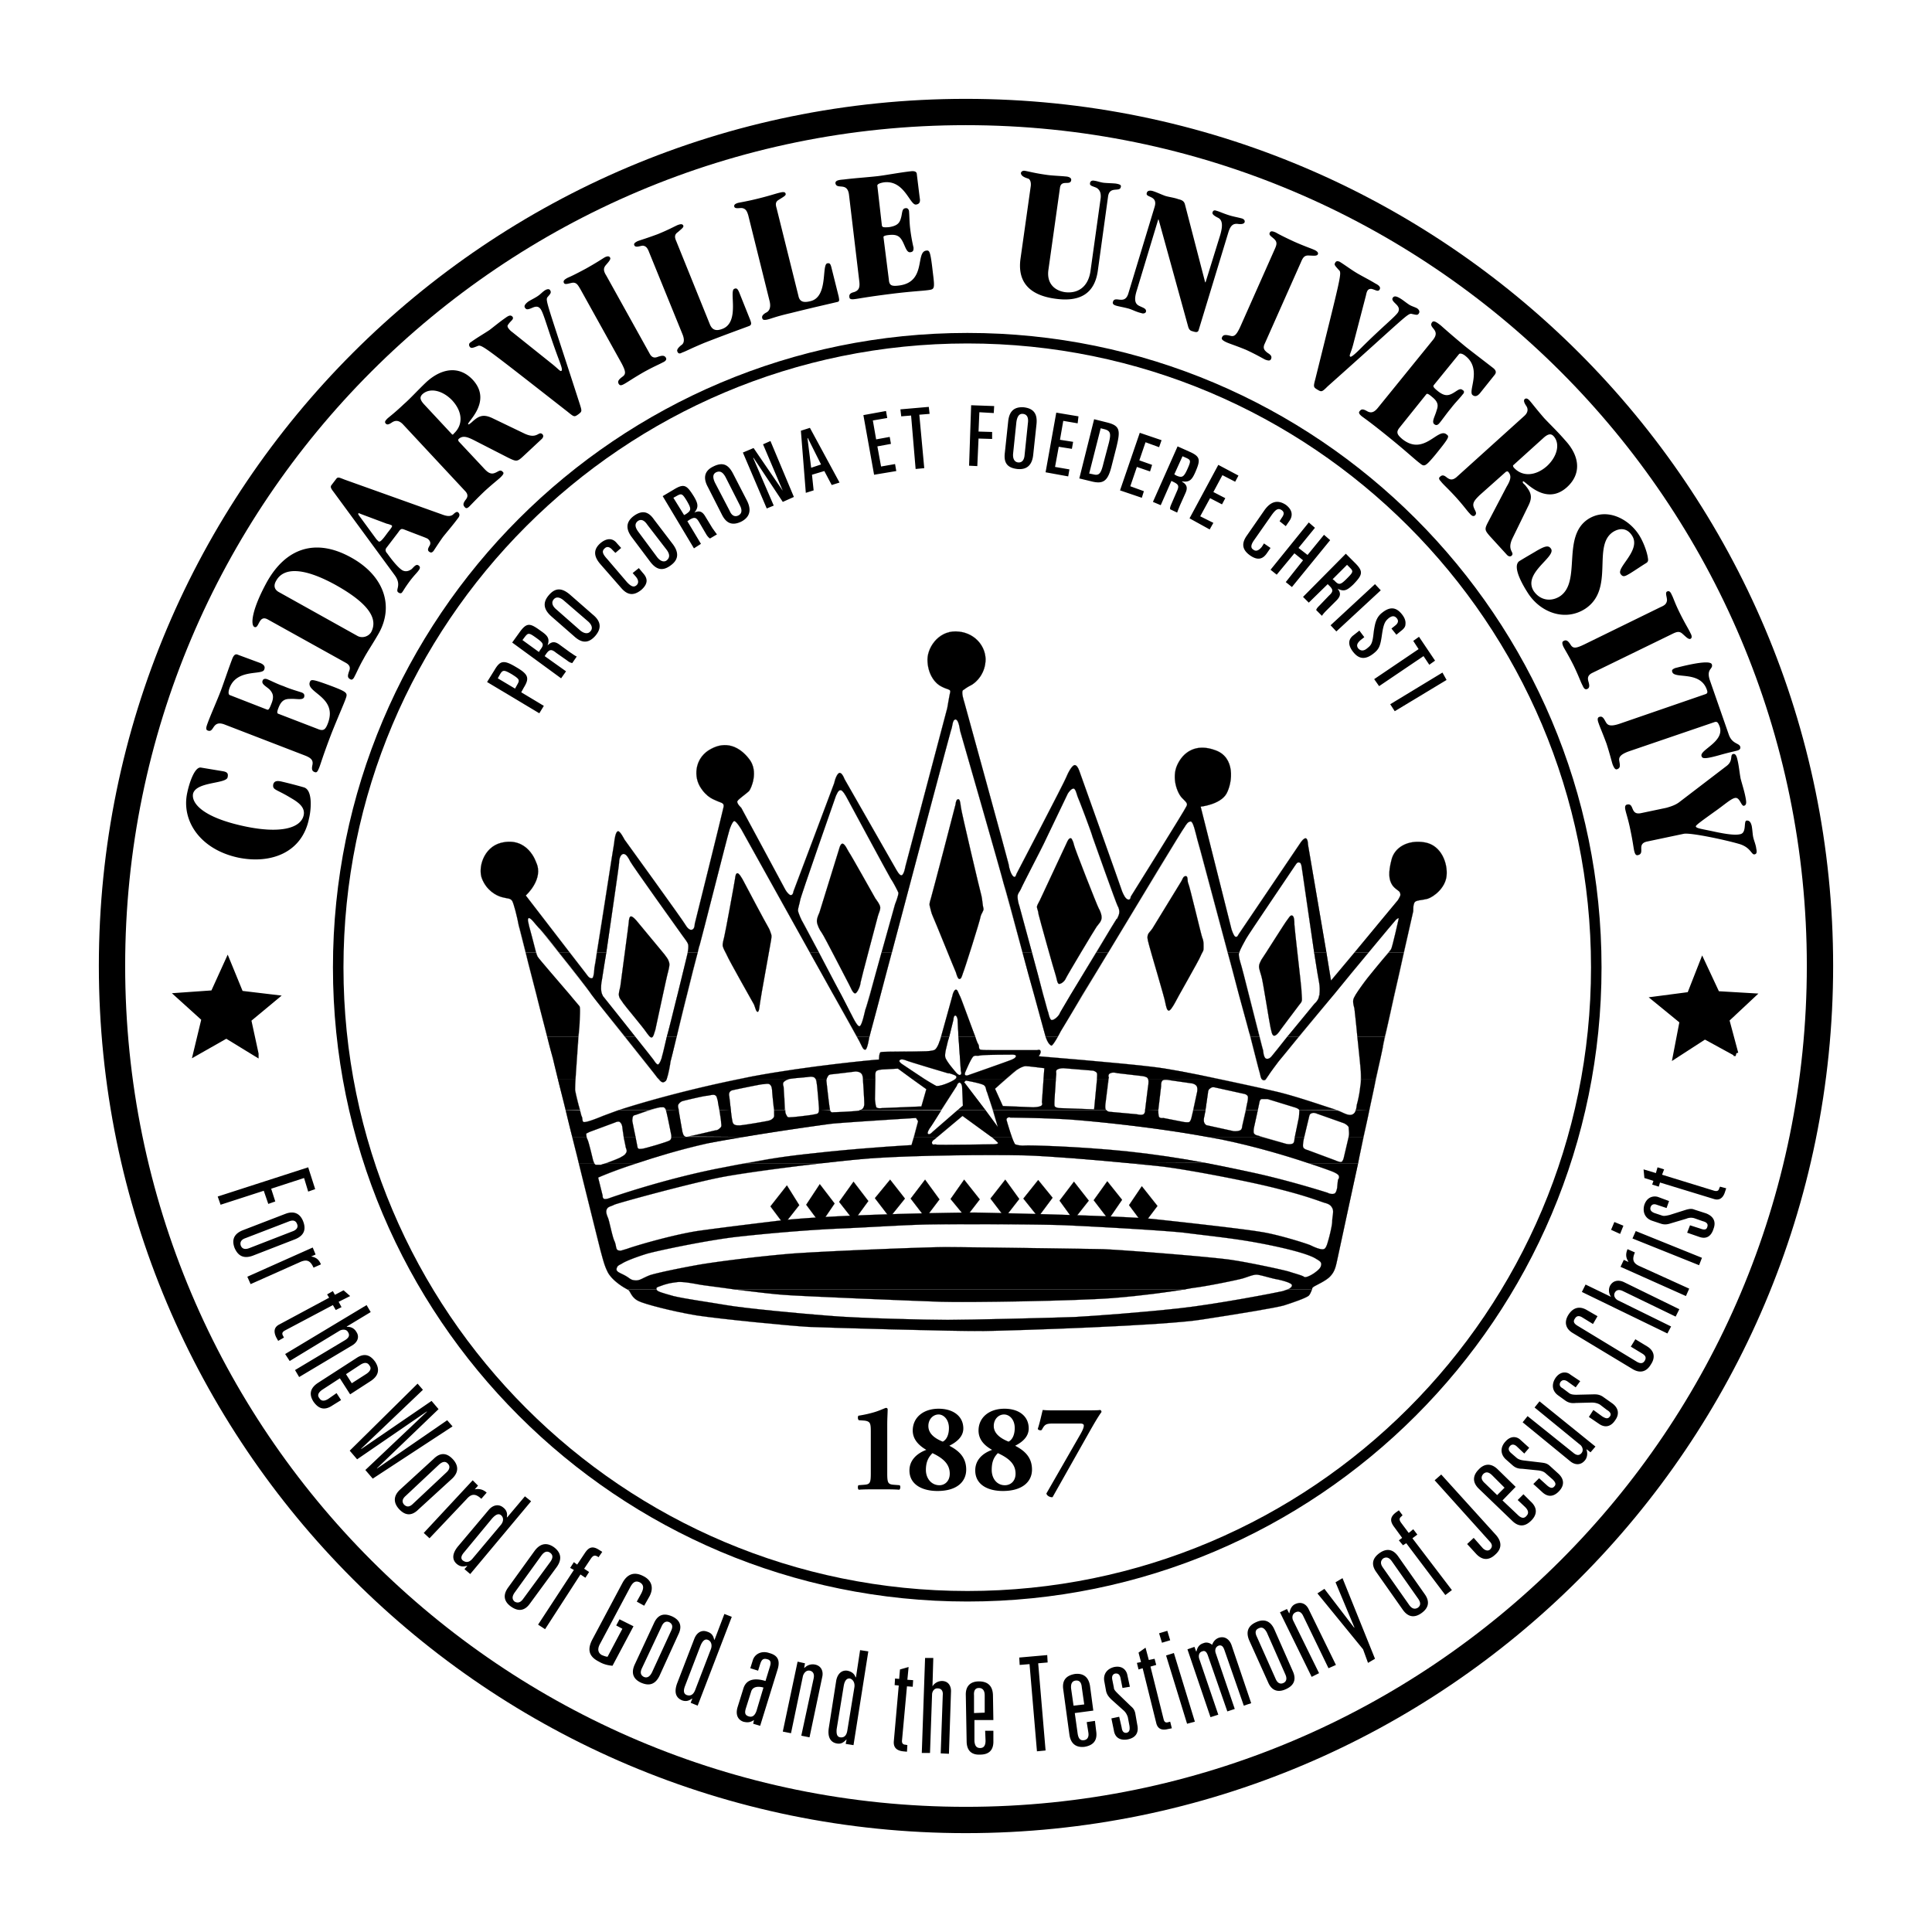
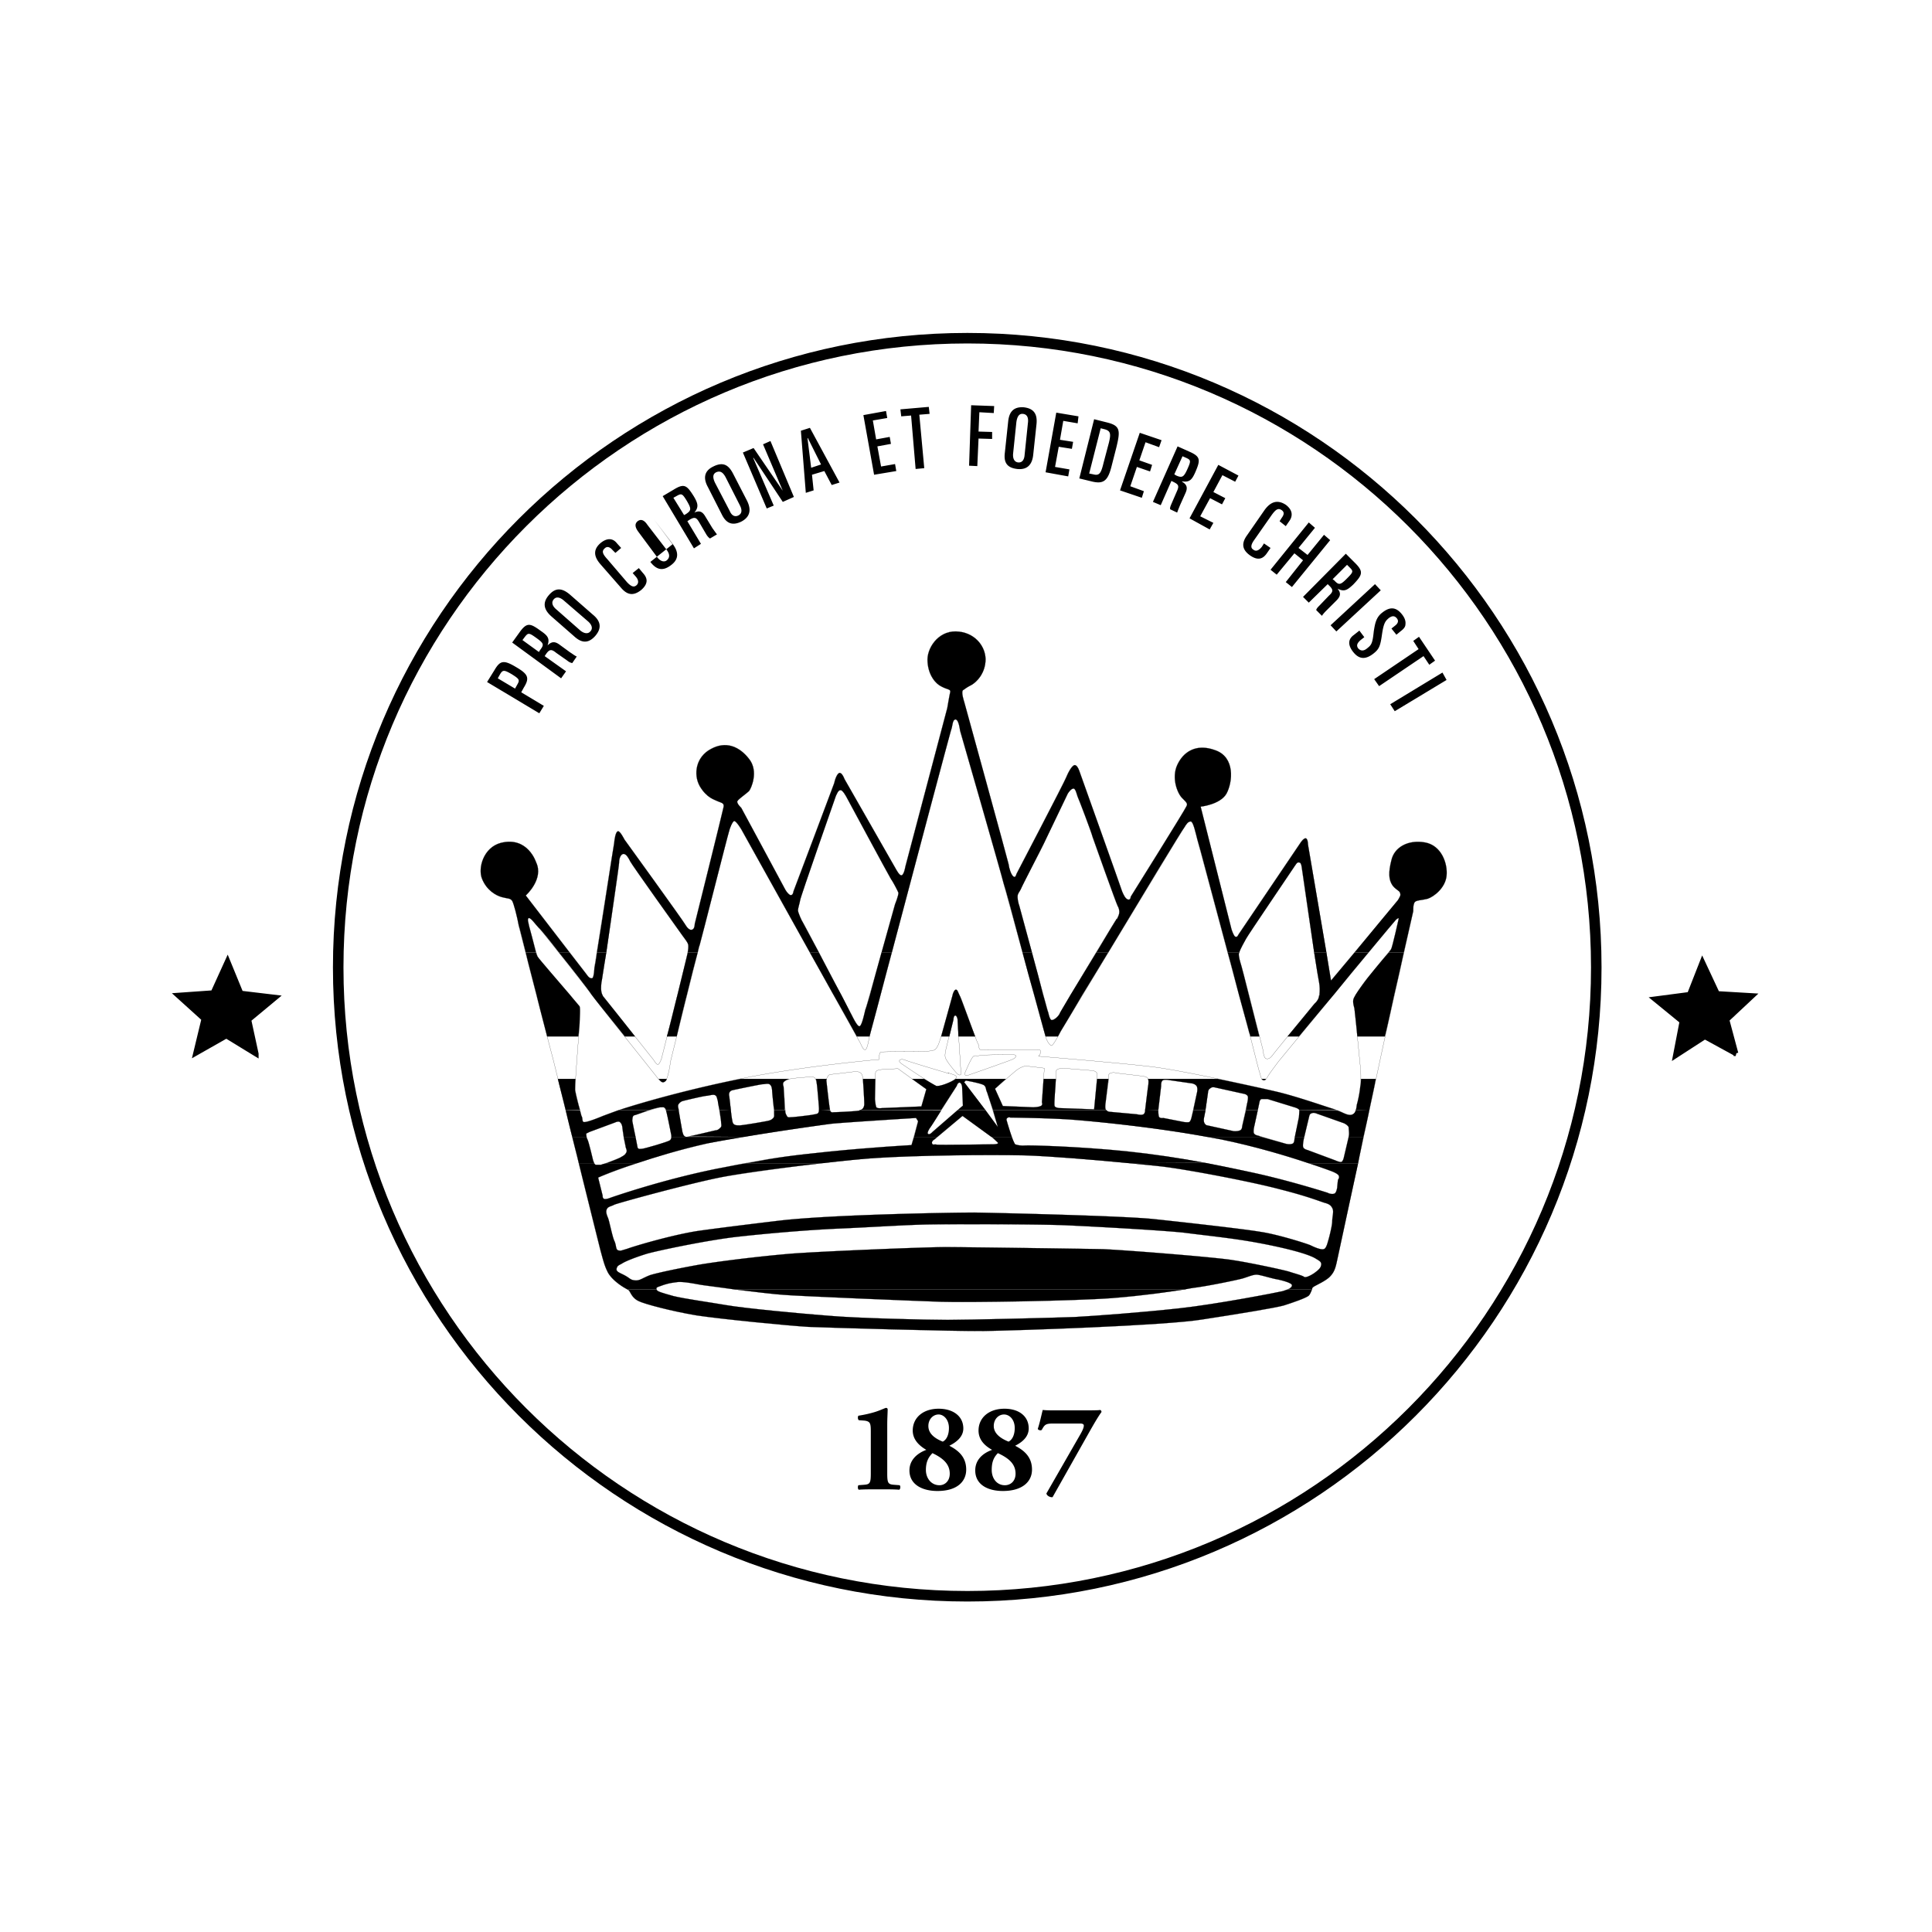
<svg xmlns="http://www.w3.org/2000/svg" width="2500" height="2500" viewBox="0 0 192.756 192.756">
  <path fill-rule="evenodd" clip-rule="evenodd" fill="#fff" d="M0 0h192.756v192.756H0V0z" />
-   <path fill-rule="evenodd" clip-rule="evenodd" stroke="#000" stroke-width=".016" stroke-miterlimit="2.613" d="M113.92 118.352l-1.274 1.886 1.438 1.928 1.395-1.846-1.559-1.968zM111.949 119.705l-1.353 1.969-1.477-1.928 1.354-1.889 1.476 1.848zM107.148 117.898l1.479 1.889-1.52 1.928-1.394-1.928 1.435-1.889zM103.58 117.734l1.436 1.766-1.436 1.928-1.478-1.846 1.478-1.848zM100.297 117.695l1.394 1.928-1.435 1.846-1.436-1.887 1.477-1.887zM96.193 117.695l1.559 1.969-1.394 1.805-1.519-1.846 1.354-1.928zM92.295 117.695l1.436 1.969-1.395 1.846-1.477-1.928 1.436-1.887zM88.808 117.695l1.477 1.887-1.518 1.887-1.477-1.928 1.518-1.846zM85.156 117.898l1.477 1.93-1.436 1.969-1.477-1.887 1.436-2.012zM81.791 118.146l1.477 1.928-1.395 2.051-1.436-1.928 1.354-2.051zM78.509 118.268l1.231 1.97-1.519 1.928-1.353-1.805 1.641-2.093zM63.696 92.09s-.369-.492-.615-.616c-.205-.123-.287.042-.328.329 0 .287-.82 6.195-.861 6.607-.083.41-.206.738-.124.984.041.246.246.41.411.697.164.246 2.051 2.502 2.256 2.83.246.33.452.658.616.576s.205-.412.328-.74c.082-.328 1.149-5.416 1.272-5.785.082-.369.205-.738.082-1.025-.082-.287-.246-.451-.451-.739-.206-.246-2.586-3.118-2.586-3.118zM73.338 87.659c-.041.329-.984 5.457-1.066 5.745-.041.246-.205.697-.164.985.082.328.328.697.451.984.123.329 2.503 4.555 2.667 4.842.123.287.205.738.369.738.164-.041.164-.533.246-.984.042-.41.944-5.293.985-5.581.041-.328.205-.903.123-1.149-.082-.205-.123-.452-.328-.78-.205-.328-2.298-4.268-2.421-4.513-.123-.247-.451-.821-.616-.821-.163 0-.205.206-.246.534zM83.72 84.705l-1.969 6.36s-.288.575-.246.903c.041.328.246.779.492 1.108.246.328 2.544 4.843 2.708 5.128.164.287.369.904.615.904.205 0 .534-.779.534-1.068.041-.287 1.641-6.277 1.723-6.605.082-.328.246-.574.246-.903-.041-.328-.328-.656-.492-.902-.164-.287-2.462-4.391-2.626-4.596-.164-.246-.41-.861-.657-.861-.205-.002-.328.532-.328.532zM95.332 80.273c-.082.369-2.339 8.986-2.421 9.232-.041.205-.205.574-.164.82.082.288.164.78.329 1.108.164.329 2.175 5.334 2.297 5.58.082.287.205.697.37.656.164 0 .246-.328.328-.574.123-.246 1.723-5.292 1.764-5.662.084-.328.328-.574.287-.78-.082-.246-.123-.984-.203-1.271-.084-.247-2.053-8.576-2.053-8.863-.041-.288-.082-.78-.246-.78s-.247.165-.288.534zM106.41 84.13c-.123.287-2.584 5.498-2.666 5.703-.123.246-.287.492-.287.656s.123.329.164.739c.082.37 1.559 5.662 1.682 5.99s.164.945.369.945.533-.246.656-.535c.123-.287 2.873-4.882 3.078-5.169s.451-.492.492-.82c.041-.329-.123-.739-.287-1.026-.164-.288-2.422-6.032-2.463-6.319-.041-.247-.205-.615-.287-.657-.205-.04-.328.206-.451.493zM117.775 88.069c-.246.411-2.584 4.227-2.789 4.555-.205.328-.451.451-.492.779-.041.287.082.575.164.943.082.37 1.559 5.294 1.6 5.663.082.41.164.779.328.82s.451-.451.615-.738c.123-.287 2.504-4.432 2.586-4.719.123-.328.287-.451.287-.697 0-.287.041-.78-.123-1.108-.123-.328-1.271-5.211-1.395-5.417-.123-.246 0-.738-.248-.738-.287.001-.287.288-.533.657zM128.445 91.762c-.164.164-2.422 3.774-2.586 3.98-.123.246-.246.451-.246.697s.164.656.246.984c.123.328.82 4.801.902 5.088s.123.82.369.82c.205 0 .494-.367.615-.574.125-.164 1.561-2.092 1.725-2.297.164-.246.369-.41.41-.615s-.041-.861-.041-1.148c0-.246-.697-6.156-.697-6.443 0-.246 0-.821-.205-.903s-.328.206-.492.411z" />
  <path d="M62.588 128.65c.205.082.205.164.328.369 0 0 .246.533.779.779.534.287 3.324 1.025 5.786 1.436 2.421.369 9.109 1.025 11.161 1.148 2.093.082 14.525.453 17.561.412 3.078-.043 18.014-.535 21.748-1.15 3.734-.574 7.221-1.148 8.125-1.395.902-.287 2.215-.738 2.502-.984.164-.164.246-.451.328-.615h-2.42c-.125.041-.289.082-.494.164-.492.123-6.605 1.312-10.381 1.723-3.773.41-8.164.738-10.381.861-2.174.082-10.585.287-12.678.287-2.052 0-9.109-.164-11.817-.41-2.749-.205-8.412-.738-10.299-1.066-1.929-.328-4.062-.615-5.252-.902-1.149-.328-1.642-.451-1.683-.656h-2.913v-.001zm10.71 0c1.969.246 4.103.492 4.841.533 1.313.123 13.294.615 15.797.697 2.544.082 13.253-.082 17.028-.369 3.078-.246 5.662-.615 7.262-.861H73.298z" fill-rule="evenodd" clip-rule="evenodd" />
  <path d="M57.747 116.053c1.067 4.309 2.093 8.412 2.175 8.74.205.738.369 1.436.656 2.01.369.861 1.56 1.602 1.888 1.766.041.041.082.041.123.082h2.913c-.041-.246.041-.205.697-.453.657-.203.821-.203 1.396-.287.574-.039 1.272.084 2.175.248.41.082 1.887.246 3.529.492h44.929c.33-.082.617-.123.863-.164 1.354-.164 4.35-.781 4.924-.945.533-.164.984-.369 1.354-.369.328 0 1.477.369 1.969.453.451.08 1.602.369 1.561.615 0 .164-.164.287-.41.41h2.42c0-.123.041-.205.123-.246.205-.164 1.312-.617 1.723-1.109.453-.492.535-1.025.697-1.764.084-.369 1.027-4.801 2.053-9.479h-4.965c1.395.451 2.258.779 2.258.779s.574.205.738.41c.164.246-.041.453-.041.453s-.082.656-.082.82c-.041.123-.082.492-.287.574-.207.082-.535 0-.658-.082-.123-.041-3.609-1.15-7.098-1.93a210.6 210.6 0 0 0-5.129-1.066l-7.633.041c1.684.164 3.119.287 3.939.41 2.422.328 8.33 1.436 11.242 2.217 2.914.738 4.104 1.271 4.473 1.354.412.123.576.287.697.574.125.287-.041.82-.041 1.23 0 .451-.328 1.725-.41 1.971-.082.287-.205.779-.451.82-.287.082-.943-.205-1.271-.369s-3.324-1.107-5.006-1.354c-1.682-.289-7.551-.945-10.627-1.273-3.078-.328-15.51-.615-17.891-.656-2.379 0-14.484.205-19.613.82 0 0-5.499.656-8.083 1.025-2.585.412-6.196 1.479-6.976 1.766-.821.246-.615.205-.903.164-.287-.082-.165-.492-.411-.984-.205-.492-.492-1.971-.615-2.258s-.246-.615-.123-.861c.123-.287.451-.287.738-.451.329-.164 7.837-2.217 10.915-2.791 1.969-.369 6.155-.943 9.93-1.354h-7.632c-.821.123-1.765.328-2.873.533-5.58 1.109-10.709 2.914-10.709 2.914s-.37.164-.616.123c-.205-.082-.164-.328-.164-.328l-.451-1.807s1.436-.656 3.897-1.436h-3.077c-.287.082-.492.123-.533.164h-.493c-.082 0-.123-.082-.205-.164h-1.518v.002zm73.528 9.519c.328.205.615.328.533.656-.041.287-.287.492-.615.738s-.943.574-1.107.41c-.164-.123-.943-.328-1.436-.492s-3.939-.902-5.582-1.148c-1.6-.287-10.914-1.025-13.047-1.107-2.135-.041-13.705-.205-15.715-.205-2.011 0-12.104.41-15.387.656-3.406.287-7.632.82-9.438 1.148-1.805.328-3.775.738-4.595.984-.78.287-1.026.574-1.518.533-.493-.041-.493-.205-1.026-.492-.534-.287-.903-.369-.821-.697.083-.287.165-.287.534-.492.37-.246 1.436-.656 2.503-.984 1.026-.287 5.416-1.23 8.616-1.641 3.201-.371 7.591-.74 10.545-.863 2.913-.123 6.606-.369 8.863-.41 2.298-.041 10.998-.041 13.787.082 2.791.123 9.52.494 11.777.738 2.215.289 4.76.535 7.221.986s5.047 1.067 5.908 1.6z" fill-rule="evenodd" clip-rule="evenodd" />
  <path d="M57.09 113.428c.205.861.451 1.723.656 2.625h1.519c0-.082-.042-.164-.083-.246-.041-.164-.451-1.928-.575-2.133-.041-.082-.082-.164-.082-.246H57.09zm5.129 0c.082.451.205.902.205 1.025.082.246.164.369.041.574s-.205.246-.492.41c-.165.123-.944.41-1.478.615h3.077c1.847-.615 4.227-1.354 6.976-1.969.861-.164 2.216-.41 3.734-.656h-7.304c0 .082 0 .205-.124.328-.164.164-2.626.861-2.79.861s-.37.082-.452-.123c0-.082-.123-.574-.205-1.066h-1.188v.001zm31.307 0l-.287.246s-.329.164-.247.41c.083.205.206.041.493.123.287.041 5.622-.041 5.622-.041s.656 0 .41-.205c-.205-.205-.533-.492-.533-.492l-.082-.041h2.051c.123.369.287.697.328.738.164.082.656.164.984.123.369-.041 5.252.082 10.094.574 2.75.287 5.457.697 7.879 1.148l-7.633.041c-3.363-.328-7.795-.697-10.34-.779-3.855-.082-10.667 0-14.607.246-1.436.082-3.405.287-5.539.533h-7.632c3.241-.615 4.596-.779 8.165-1.148 4.472-.451 8.289-.656 8.289-.656l.246-.82h2.339zm35.658 0l-.041.287s0 .369-.246.41c-.246.082-.574 0-.574 0l-2.463-.697h-5.457c.492.082.943.164 1.395.246 3.406.697 6.689 1.682 8.74 2.379h4.965c.164-.902.369-1.764.533-2.625h-1.477c-.082.328-.492 2.092-.492 2.092s-.082.369-.246.41-.615-.164-.615-.164l-2.75-1.025s-.41-.082-.451-.328c-.041-.287.082-.82.082-.82l.041-.164h-.944v-.001z" fill-rule="evenodd" clip-rule="evenodd" />
  <path d="M56.434 110.76c.205.861.41 1.723.657 2.668h1.436c-.041-.164-.041-.33-.041-.33l.329-.164 2.544-.943s.328-.164.492-.041c.164.164.205.287.246.533 0 .123.083.535.124.945h1.19c-.165-.74-.329-1.602-.329-1.602s0-.123.041-.369c.082-.205.123-.164.369-.246.123-.041.698-.246 1.272-.451h-3.036c-.575.205-1.108.41-1.56.574-.492.205-1.519.615-1.846.615-.288.041-.165-.369-.288-.574-.041-.041-.082-.287-.164-.574l-1.436-.041zm10.011 0c.164.615.493 2.338.534 2.504v.164h1.436c-.041-.041-.041-.041-.082-.041-.164-.123-.164-.207-.246-.453-.041-.246-.287-1.6-.369-2.133l-1.273-.041zm5.335 0c.082.533.164 1.066.164 1.189 0 .164.082.41-.041.533-.123.123-.287.287-.493.287-.205.041-2.421.576-2.543.576-.042 0-.123.041-.246.041l5.663.041c3.364-.574 7.468-1.15 8.698-1.314 1.765-.164 8.412-.574 8.412-.574l.206.328-.411 1.561h2.339l2.502-2.094 2.874 2.094h2.051c-.205-.574-.41-1.273-.451-1.396-.041-.205-.164-.369 0-.492s.287-.041.287-.041 3.734.041 6.072.205c2.176.164 8.166.738 13.541 1.725h5.457l-.328-.123s-.369-.041-.451-.287c-.041-.248.041-.576.041-.576l.369-1.682h-1.189l-.369 1.6s0 .328-.205.41c-.246.125-.658.084-.658.084l-2.625-.576s-.164 0-.287-.246 0-.656 0-.656l.123-.615h-1.23l-.164.697s-.082.41-.246.492c-.123.041-.492 0-.492 0l-2.094-.41s-.41.082-.451-.205c-.041-.246-.041-.533-.041-.533v-.041h-1.312c0 .123-.041.328-.164.41-.205.123-.656 0-.656 0l-2.709-.246s-.205 0-.328-.164H99.066c.246.861.492 1.682.492 1.682l-1.23-1.682h-2.792l-2.503 2.174s-.246.287-.41.207c-.164-.043 0-.371.164-.617.082-.082.575-.861 1.108-1.723l-8.124-.041-.042.041c-.369.082-2.297.164-2.503.164-.164 0-.287.082-.41-.164l-1.107-.041a.462.462 0 0 1-.124.328c-.164.082-.328.082-.492.123s-1.847.246-2.093.246c-.205 0-.41.082-.492-.123-.123-.205-.164-.328-.164-.533l-.042-.041h-1.066v.328c0 .246.041.328-.123.492-.165.164-.329.205-.493.246-.164.041-2.708.492-2.913.451-.206 0-.534 0-.616-.328a9.247 9.247 0 0 1-.164-1.148l-1.147-.043zm57.855 0v.041c0 .164-.041.656-.041.656l-.41 1.971h.943l.492-2.053s.041-.246.205-.287c.164-.082.328-.082.615.041.246.082 2.668.943 2.668.943s.41.205.451.41c0 .246.082.615 0 .904v.041h1.477c.205-.904.41-1.807.574-2.627l-1.354-.041a.591.591 0 0 1-.369.451c-.41.123-.861-.205-1.438-.41l-3.813-.04z" fill-rule="evenodd" clip-rule="evenodd" />
  <path d="M55.654 107.641c.205.863.493 1.93.78 3.119h1.436c-.205-.656-.452-1.723-.492-2.01 0-.082 0-.533.041-1.109h-1.765zm10.874 0c-.042.125-.083.205-.165.246-.205.166-.369.123-.656-.246h.821zm14.853 0c.082.166.082.328.124.576.041.287.205 2.215.205 2.379v.205l1.107-.041c-.082-.287-.369-2.953-.369-2.953s0-.084.041-.166h-1.108zm4.719 0v.125s.164 2.297.123 2.502c-.041.164-.083.41-.451.492h8.124l1.559-2.42s.082-.33.288-.33c.205.043.246.412.246.412l.082 1.887-.534.451h2.792l-2.135-2.791.165-.162s1.64.285 1.845.492c.207.205.125.369.287.697.041.164.33.984.576 1.764h11.324c-.041 0-.041-.041-.082-.082-.082-.205 0-.697 0-.697l.287-2.34h-1.148v.041l-.287 2.996-3.488-.123s-.41-.041-.451-.205c-.082-.123.082-1.805.123-2.709h-1.23l-.164 2.34s.123.287-.123.369c-.246.123-.781.123-.781.123l-2.994-.123-.779-1.723s.533-.494 1.107-.986h-5.047c-.328.287-1.559.781-1.929.699a23.843 23.843 0 0 1-1.189-.699h-1.231l1.437 1.027-.493 1.723-3.938.164s-.493.082-.575-.123c-.082-.246-.123-.779-.123-.779l.041-2.012H86.1zm28.435 0c.082.166.041.369.041.535-.041.203-.328 2.584-.328 2.584v.041l1.312-.041.287-2.42s-.041-.494.205-.574c.205-.084.615 0 .615 0l2.258.326s.287.041.451.248c.164.246.041.697.041.697l-.369 1.723h1.23l.246-1.764s0-.246.164-.369.246-.205.574-.123l2.791.615s.369.041.451.287c.041.246-.082.697-.082.697l-.123.656h1.189l.164-.779s.041-.328.246-.328h.574l2.668.82s.451.123.492.287h3.814a.761.761 0 0 1-.285-.082c-.74-.205-3.816-1.312-5.992-1.805-1.066-.246-3.322-.74-5.662-1.232h-6.972v.001zm11.776 0c-.041.082-.123.166-.287.125-.041 0-.123-.084-.164-.125h.451zm-64.584 3.119c3.036-.984 7.631-2.215 12.145-3.119h4.924c-.041 0-.083 0-.124.041-.246.084-.328.125-.492.287-.123.164 0 .453 0 .453s.123 2.01.123 2.338h-1.066c-.082-.574-.205-1.805-.205-2.01-.041-.246-.041-.371-.205-.533-.165-.164-.493-.041-.78-.041-.329.041-2.708.533-2.873.574s-.246.041-.369.205-.041.451-.041.451l.164 1.395-1.148-.041c-.083-.41-.165-.82-.165-.943-.082-.205-.082-.451-.246-.533-.164-.123-.533 0-.821.041-.287 0-2.338.492-2.462.533a.758.758 0 0 0-.369.287c-.123.123-.041.41-.041.41s.041.082.041.246l-1.272-.041c-.041-.082-.041-.164-.083-.164-.123-.164-.164-.123-.451-.123-.123 0-.656.123-1.148.287h-3.036zm73.529 0c.082-.164.082-.369.123-.574.123-.41.287-1.23.328-1.723.041-.246.082-.535.082-.822h1.477c-.164.904-.41 1.971-.656 3.16l-1.354-.041z" fill-rule="evenodd" clip-rule="evenodd" />
-   <path d="M54.587 103.416c.287 1.189.533 2.01.574 2.174s.205.902.492 2.051h1.764c.083-1.148.206-2.953.288-4.225h-3.118zm8.781 0c1.026 1.271 1.846 2.338 1.846 2.338s.287.492.451.451c.164-.082.37-.615.411-.902.041-.082.205-.82.452-1.887h.984c-.328 1.395-.574 2.379-.616 2.502-.041.328-.205 1.23-.369 1.723h-.821l-.123-.123c-.165-.246-1.683-2.133-3.242-4.102h1.027zm23.388 0c-.042.082-.042.123-.042.123s-.164 1.107-.369 1.189c-.247.041-.37-.41-.575-.779 0-.041-.124-.205-.288-.533h1.274zm8.863 0l.246 3.445s.124.287-.041.369c-.164.123-.452-.246-.452-.246s-.985-1.107-1.066-1.518c-.082-.41.205-1.23.246-1.518l.164-.533h-.821c-.082.287-.123.451-.164.492-.082.287-.246.656-.452.82-.205.123-.738.164-1.23.164-.492.041-4.021 0-4.186.082-.164.082-.164.738-.164.738l-.533.041s-6.401.574-12.104 1.641c-.41.082-.779.164-1.19.246h4.924c.492-.082 1.765-.164 1.969-.205.164-.041.493 0 .574.164 0 0 0 .041.042.041h1.108c0-.082.041-.123.082-.205.082-.164.123-.205.328-.246.164 0 2.462-.287 2.462-.287s.41 0 .574.205c.123.123.164.369.164.533h1.231v-.287s-.041-.451.164-.533c.246-.123.656-.123.656-.123l1.437-.082 1.395 1.025h1.231l-2.216-1.477s-.369-.246-.246-.369c.082-.123.287-.123.533-.041.205.123 4.391 1.354 4.391 1.354s-.246-.123.123 0 .697.205.615.41c0 .041-.041.082-.082.123h5.047c.533-.451 1.025-.902 1.148-.943.246-.164.574-.328.82-.328s1.848.205 1.848.205l-.082 1.066h1.23c.041-.328.041-.574.041-.574s-.082-.287.123-.369c.205-.123.574-.123.574-.123l2.996.246s.287.082.369.246c.041.123 0 .451 0 .574h1.148l.041-.123s-.164-.328.164-.451c.287-.123.656 0 .656 0l2.463.287s.451.041.574.205c0 .041.041.041.041.082h6.975c-2.42-.533-4.965-1.025-6.441-1.189-2.914-.369-11.447-1.066-11.447-1.066s.246-.287.205-.492c-.043-.246-.33-.123-.33-.123h-4.512c-.328 0-.945 0-1.15-.041-.246-.082-.082-.328-.246-.574-.041-.041-.164-.328-.287-.738h-1.68zm9.93 0c-.246.451-.574.943-.656.902-.205-.082-.41-.41-.533-.779 0 0-.041-.041-.041-.123h1.23zm20.105 0c.205.861.369 1.395.369 1.395s.041.779.328.82c.246.041.41-.082.656-.41.082-.082.697-.861 1.438-1.805h1.148c-1.189 1.477-2.012 2.461-2.012 2.461s-.902 1.189-1.066 1.477c-.082.082-.123.205-.205.287h-.451c-.082-.164-.123-.369-.164-.574-.082-.246-.656-2.543-.943-3.65h.902v-.001zm10.135 4.225c0-.369 0-.697-.041-.943 0-.205-.164-1.764-.328-3.281h2.75c-.123.574-.205.943-.205 1.066-.041.205-.289 1.395-.699 3.158h-1.477zm-39.473-.698s.616-1.477.82-1.559c.205-.123.287 0 .656-.082s3.242-.082 3.242-.082.369 0 .328.164-.205.246-.492.369-4.268 1.518-4.268 1.518-.164.082-.287 0 .001-.328.001-.328z" fill-rule="evenodd" clip-rule="evenodd" />
  <path d="M53.521 99.23c.369 1.518.779 3.035 1.067 4.186h3.118c.082-.74.123-1.314.123-1.396 0-.287.082-1.395 0-1.6-.041-.082-.451-.533-.985-1.189h-3.323v-.001zm6.564 0c.041.041.041.123.082.164.164.205 1.846 2.297 3.201 4.021h-1.026c-1.436-1.807-2.914-3.611-3.324-4.186h1.067v.001zm8.453 0c-.369 1.436-.738 2.994-1.025 4.186h-.984c.328-1.15.697-2.75 1.066-4.186h.943zm15.387 0c.533 1.025.903 1.764.944 1.846.164.287.656 1.395.903 1.312.246-.123.492-1.395.575-1.682.041-.082.205-.615.451-1.477h1.066c-.574 2.215-1.025 3.814-1.107 4.186h-1.272c-.41-.74-1.272-2.299-2.339-4.186h.779v.001zm11.776 0c.041.041.041.123.082.164.123.246 1.026 2.748 1.518 4.021h-1.682l-.082-1.725s-.082-.41-.246-.369-.164.41-.164.41l-.41 1.684h-.821c.329-1.191 1.149-4.145 1.149-4.145v-.041h.656v.001zm8.371 0c.287.984.451 1.682.492 1.723.041.123.164.82.369.82.246 0 .615-.328.779-.615 0-.082.492-.861 1.107-1.928h1.189c-1.271 2.174-2.174 3.65-2.174 3.65s-.123.248-.287.535h-1.23c-.123-.41-.574-2.094-1.15-4.186h.905v.001zm20.516 0c.369 1.436.779 3.076 1.066 4.186h-.902c-.041-.164-.082-.33-.123-.41-.041-.207-.451-1.684-1.025-3.775h.984v-.001zm8.494 0a739.39 739.39 0 0 0-3.488 4.186h-1.148c1.23-1.479 2.707-3.283 2.707-3.283s.41-.328.451-.779c.041-.041.041-.082.041-.123h1.437v-.001zm2.338 4.186c-.123-1.396-.287-2.709-.287-2.791-.041-.205-.205-.656-.082-.984.041-.123.123-.246.205-.41h3.857c-.369 1.682-.697 3.199-.943 4.186h-2.75v-.001z" fill-rule="evenodd" clip-rule="evenodd" />
  <path d="M52.454 95.044c.287 1.231.697 2.708 1.067 4.186h3.323c-1.19-1.396-3.119-3.612-3.2-3.776-.042-.041-.083-.205-.164-.41h-1.026zm7.098 0c-.124.944-.246 1.518-.246 1.518s-.041.943-.206 1.025c-.287.123-.575-.369-.575-.369l-1.682-2.174h-1.067c1.354 1.682 2.913 3.694 3.159 4.063 0 .041.042.082.083.123h1.067c-.164-.369-.123-.82-.082-1.191.041-.121.205-1.354.492-2.995h-.943zm10.053 0c-.247.903-.657 2.502-1.067 4.186h-.943c.492-1.971.903-3.734.943-3.858.041-.123.041-.246.083-.328h.984zm12.104 0c.738 1.395 1.559 2.995 2.215 4.186h-.78c-.697-1.273-1.518-2.709-2.339-4.186h.904zm7.263 0c-.411 1.518-.78 2.954-1.108 4.186h-1.066c.287-1.109.738-2.668 1.148-4.186h1.026zm13.991 0c.41 1.477.82 3.036 1.109 4.186h-.904c-.369-1.312-.779-2.75-1.148-4.186h.943zm7.592 0c-.902 1.518-1.805 2.954-2.545 4.186h-1.189c.738-1.191 1.684-2.791 2.545-4.186h1.189zm13.09 0c0 .041-.041.041-.041.082-.043.287.123.821.246 1.231.041.123.369 1.395.738 2.873h-.984c-.328-1.232-.697-2.709-1.109-4.186h1.15zm11.488 0l-2.338 2.79-.453-2.79h-1.23c.246 1.559.451 2.79.492 2.954.082.453.082.822.041 1.232h1.438c1.189-1.479 2.42-2.955 3.445-4.186h-1.395zM95.044 99.23c.041-.123.164-.492.328-.492s.205.246.329.492h-.657zm40.212 0c.287-.451.738-1.066.861-1.232.123-.205 1.766-2.215 2.422-2.954h1.518c-.287 1.313-.615 2.79-.943 4.186h-3.858z" fill-rule="evenodd" clip-rule="evenodd" />
  <path d="M55.777 95.044c-.985-1.272-1.846-2.339-2.01-2.462-.329-.328-.821-1.066-1.026-.984-.164.123 0 .492.041.779.082.247.492 1.847.698 2.667h-1.026c-.37-1.436-.615-2.462-.698-2.708-.164-.903-.492-2.175-.657-2.462-.205-.287-.451-.205-1.025-.369-.616-.164-1.519-.698-1.97-1.806-.451-1.067.123-3.159 1.888-3.61 2.667-.657 3.488 1.928 3.488 1.928.82 1.682-1.026 3.324-1.026 3.324l4.39 5.703h-1.067zm12.843 0c.041-.287.082-.615.041-.82-.083-.246-.288-.492-.616-.944s-5.047-7.058-5.17-7.345c-.123-.247-.37-.739-.656-.739-.287 0-.452.451-.452.862 0 .288-.78 5.499-1.272 8.986h-.943c.533-3.241 1.641-10.545 1.723-10.914.042-.493.165-1.149.37-1.19.205-.082.657.821.657.821s5.909 8.166 6.072 8.494c.164.287.451.616.698.492.246-.082.246-.574.246-.574s2.791-11.202 2.873-11.653c.082-.411-.206-.411-.575-.575-.328-.164-1.108-.328-1.805-1.519-.656-1.189-.369-2.913 1.108-3.692 1.477-.821 2.831-.287 3.816.985.984 1.231.205 2.954 0 3.2-.246.247-1.026.78-1.149.985-.164.205.37.697.37.697s4.185 7.755 4.308 8.001c.124.247.329.575.575.698.287.082.328-.369.328-.369s3.939-10.422 4.062-10.792c.083-.41.328-1.066.575-1.025.246.041.452.615.452.615l5.088 8.904c.164.288.41.739.615.698.246-.082.369-.861.369-.861l4.186-15.838s.205-1.231.287-1.56c.082-.328-.246-.246-.862-.574-.615-.287-1.313-1.149-1.395-2.462-.123-1.313 1.026-3.078 2.831-3.037 1.764.041 2.913 1.354 2.956 2.749 0 1.437-.904 2.298-1.396 2.585-.493.247-.616.37-.862.534-.206.164.123 1.149.123 1.149s4.35 15.797 4.432 16.208c.041.37.246 1.067.492 1.231.205.164.287-.246.287-.246s4.801-9.191 4.965-9.643c.164-.41.574-1.231.861-1.231s.492.698.492.698 4.145 11.612 4.227 11.899c.123.287.328.779.615.82.246.041.246-.287.246-.287s5.416-8.658 5.539-8.986c.166-.287.084-.369-.41-.861-.492-.493-1.066-2.011-.492-3.283s1.848-2.216 3.816-1.477c1.971.697 1.723 3.159 1.107 4.309-.615 1.107-2.584 1.312-2.584 1.312l3.076 12.228s.205.657.371.739c.205.123.326-.205.326-.205l6.156-9.109s.328-.534.574-.493c.205.082.205.616.205.616l1.846 10.791h-1.23c-.451-3.159-1.107-7.673-1.148-7.919-.082-.41-.082-.985-.287-1.067-.205-.041-.246-.041-.492.328-.205.329-4.76 7.017-4.883 7.304-.123.246-.574.985-.656 1.354h-1.15c-1.395-5.17-2.912-10.955-3.035-11.284-.164-.615-.41-1.805-.656-1.805-.287 0-.453.287-.656.615-.166.164-4.186 6.812-7.592 12.474h-1.189c1.148-1.929 2.092-3.487 2.051-3.364-.123.287.205-.287.246-.574.041-.247-.041-.534-.164-.739-.123-.205-2.379-6.523-2.502-6.894-.082-.369-1.355-3.733-1.479-3.979-.082-.205-.205-.821-.41-.821s-.41.247-.574.493c-.123.287-2.256 4.678-2.379 4.965s-2.217 4.308-2.299 4.554c-.082.205-.287.41-.328.657-.041.287.082.82.164 1.025.041.123.615 2.298 1.271 4.678h-.943c-.902-3.405-1.764-6.565-1.887-6.894-.164-.738-4.35-15.264-4.35-15.264s-.123-1.107-.451-1.107-.287.697-.451 1.066c-.082.246-3.529 13.171-5.908 22.198H87.95c.698-2.503 1.354-4.842 1.354-4.842s.37-.902.329-1.148c-.082-.206-.575-1.149-.739-1.354-.164-.246-4.432-8.165-4.432-8.165s-.369-.698-.574-.698c-.246-.041-.37.329-.493.575-.082.246-3.569 10.176-3.569 10.422-.041.287-.246.862-.205 1.067.041.206.328.903.492 1.149.041.082.738 1.395 1.601 2.995h-.903c-3.241-5.826-6.852-12.31-6.852-12.31s-.493-.82-.698-.82c-.164 0-.451.697-.533 1.066-.128.367-2.754 10.749-2.918 11.282-.041.082-.123.369-.205.779h-.985zm69.919 0c.123-.164.205-.287.246-.328.123-.164.779-3.118.779-3.118s-.123 0-.287.164c-.041.041-1.191 1.395-2.75 3.282h-1.395c1.846-2.257 4.186-5.047 4.35-5.252.205-.369.287-.451.205-.698-.041-.246-.533-.369-.82-.861-.287-.493-.369-1.149-.041-2.421.287-1.272 1.641-2.052 3.322-1.765 1.684.288 2.299 2.134 2.176 3.324-.123 1.23-1.271 2.093-1.889 2.298-.656.164-.984.123-1.23.287S141 90.9 141 90.9l-.943 4.144h-1.518z" fill-rule="evenodd" clip-rule="evenodd" />
  <path d="M124.014 127.541c.533-.164.984-.369 1.354-.369.328 0 1.477.369 1.969.453.451.08 1.602.369 1.561.615s-.41.41-.904.574c-.492.123-6.605 1.312-10.381 1.723-3.773.41-8.164.738-10.381.861-2.174.082-10.585.287-12.678.287-2.052 0-9.109-.164-11.817-.41-2.749-.205-8.412-.738-10.299-1.066-1.929-.328-4.062-.615-5.252-.902-1.149-.328-1.642-.451-1.683-.656-.041-.246.041-.205.697-.453.657-.203.821-.203 1.396-.287.574-.039 1.272.084 2.175.248.861.164 7.058.943 8.37 1.025 1.313.123 13.294.615 15.797.697 2.544.082 13.253-.082 17.028-.369s6.729-.82 8.125-1.025c1.352-.165 4.348-.782 4.923-.946zm7.261-1.969c.328.205.615.328.533.656-.041.287-.287.492-.615.738s-.943.574-1.107.41c-.164-.123-.943-.328-1.436-.492s-3.939-.902-5.582-1.148c-1.6-.287-10.914-1.025-13.047-1.107-2.135-.041-13.705-.205-15.715-.205-2.011 0-12.104.41-15.387.656-3.406.287-7.632.82-9.438 1.148-1.805.328-3.775.738-4.595.984-.78.287-1.026.574-1.518.533-.493-.041-.493-.205-1.026-.492-.534-.287-.903-.369-.821-.697.083-.287.165-.287.534-.492.37-.246 1.436-.656 2.503-.984 1.026-.287 5.416-1.23 8.616-1.641 3.201-.371 7.591-.74 10.545-.863 2.913-.123 6.606-.369 8.863-.41 2.298-.041 10.998-.041 13.787.082 2.791.123 9.52.494 11.777.738 2.215.289 4.76.535 7.221.986s5.047 1.067 5.908 1.6zm.985-5.539c.412.123.576.287.697.574.125.287-.041.82-.041 1.23 0 .451-.328 1.725-.41 1.971-.082.287-.205.779-.451.82-.287.082-.943-.205-1.271-.369s-3.324-1.107-5.006-1.354c-1.682-.289-7.551-.945-10.627-1.273-3.078-.328-15.51-.615-17.891-.656-2.379 0-14.484.205-19.613.82 0 0-5.499.656-8.083 1.025-2.585.412-6.196 1.479-6.976 1.766-.821.246-.615.205-.903.164-.287-.082-.165-.492-.411-.984-.205-.492-.492-1.971-.615-2.258s-.246-.615-.123-.861c.123-.287.451-.287.738-.451.329-.164 7.837-2.217 10.915-2.791 3.077-.533 11.53-1.682 15.469-1.887 3.939-.246 10.751-.328 14.607-.246 3.816.123 11.818.861 14.279 1.189 2.422.328 8.33 1.436 11.242 2.217 2.915.739 4.105 1.272 4.474 1.354zm1.232-2.338s.205-.207.041-.453c-.164-.205-.738-.41-.738-.41s-5.295-2.01-10.998-3.158c-5.703-1.15-12.555-1.807-14.936-1.971-2.338-.164-6.072-.205-6.072-.205s-.123-.082-.287.041-.041.287 0 .492.615 2.053.779 2.135.656.164.984.123c.369-.041 5.252.082 10.094.574s9.561 1.477 13.008 2.215c3.488.779 6.975 1.889 7.098 1.93.123.082.451.164.658.082.205-.082.246-.451.287-.574 0-.164.082-.821.082-.821zm-2.873-6.32s.041-.246.205-.287c.164-.082.328-.082.615.041.246.082 2.668.943 2.668.943s.41.205.451.41c0 .246.082.615 0 .904-.041.246-.492 2.133-.492 2.133s-.082.369-.246.41-.615-.164-.615-.164l-2.75-1.025s-.41-.082-.451-.328c-.041-.287.082-.82.082-.82l.533-2.217zm-4.965-1.395s.041-.328.246-.328h.574l2.668.82s.492.123.492.328c0 .164-.041.656-.041.656l-.451 2.258s0 .369-.246.41c-.246.082-.574 0-.574 0l-2.791-.82s-.369-.041-.451-.287c-.041-.248.041-.576.041-.576l.533-2.461zm-5.129-.984s0-.246.164-.369.246-.205.574-.123l2.791.615s.369.041.451.287c.041.246-.082.697-.082.697l-.492 2.256s0 .328-.205.41c-.246.125-.658.084-.658.084l-2.625-.576s-.164 0-.287-.246 0-.656 0-.656l.369-2.379zm-4.677-.656s-.041-.494.205-.574c.205-.084.615 0 .615 0l2.258.326s.287.041.451.248c.164.246.041.697.041.697l-.533 2.42s-.082.41-.246.492c-.123.041-.492 0-.492 0l-2.094-.41s-.41.082-.451-.205c-.041-.246-.041-.533-.041-.533l.287-2.461zm-5.211-.822s-.164-.328.164-.451c.287-.123.656 0 .656 0l2.463.287s.451.041.574.205.082.451.082.617c-.041.203-.328 2.584-.328 2.584s0 .328-.164.41c-.205.123-.656 0-.656 0l-2.709-.246s-.287 0-.41-.246c-.082-.205 0-.697 0-.697l.328-2.463zm-5.252-.452s-.082-.287.123-.369c.205-.123.574-.123.574-.123l2.996.246s.287.082.369.246c.041.164 0 .615 0 .615l-.287 2.996-3.488-.123s-.41-.041-.451-.205c-.082-.163.164-3.283.164-3.283zm-1.19-.492l-.246 3.406s.123.287-.123.369c-.246.123-.781.123-.781.123l-2.994-.123-.779-1.723s2.01-1.766 2.256-1.93.574-.328.82-.328 1.847.206 1.847.206zm-13.254 7.674l.657-2.381-.206-.328s-6.647.41-8.412.574c-1.764.205-9.683 1.355-12.433 1.971-6.442 1.477-10.873 3.404-10.873 3.404l.451 1.807s-.041.246.164.328c.246.041.616-.123.616-.123s5.129-1.805 10.709-2.914c5.581-1.107 6.565-1.189 11.038-1.682 4.473-.451 8.289-.656 8.289-.656zm5.088-2.914l-2.79 2.34s-.329.164-.247.41c.083.205.206.041.493.123.287.041 5.622-.041 5.622-.041s.656 0 .41-.205c-.205-.205-.533-.492-.533-.492l-2.955-2.135zm-.574-2.994s.082-.33.288-.33c.205.043.246.412.246.412l.082 1.887-3.037 2.625s-.246.287-.41.207c-.164-.043 0-.371.164-.617s2.667-4.184 2.667-4.184zm.903-.533s1.64.285 1.845.492c.207.205.125.369.287.697.125.328 1.068 3.445 1.068 3.445l-3.365-4.473.165-.161zm-.042-.864s.616-1.477.82-1.559c.205-.123.287 0 .656-.082s3.242-.082 3.242-.082.369 0 .328.164-.205.246-.492.369-4.268 1.518-4.268 1.518-.164.082-.287 0 .001-.328.001-.328zm-1.19-5.211s0-.369.164-.41.246.369.246.369l.328 5.17s.124.287-.041.369c-.164.123-.452-.246-.452-.246s-.985-1.107-1.066-1.518c-.082-.41.205-1.23.246-1.518l.575-2.216zm-.328 5.375c.369.123.697.205.615.41-.041.248-1.6.945-2.011.822-.451-.164-3.405-2.176-3.405-2.176s-.369-.246-.246-.369c.082-.123.287-.123.533-.041.205.123 4.391 1.354 4.391 1.354s-.246-.123.123 0zm-7.467.247s-.041-.451.164-.533c.246-.123.656-.123.656-.123l1.437-.082 2.831 2.053-.493 1.723-3.938.164s-.493.082-.575-.123c-.082-.246-.123-.779-.123-.779l.041-2.3zm-4.883.453s0-.207.123-.371c.082-.164.123-.205.328-.246.164 0 2.462-.287 2.462-.287s.41 0 .574.205.164.658.164.658.164 2.297.123 2.502-.083.41-.493.533c-.369.082-2.297.164-2.503.164-.164 0-.328.082-.41-.205s-.368-2.953-.368-2.953zm-4.268.615s-.123-.289 0-.453c.165-.162.246-.203.492-.287.288-.123 1.888-.205 2.093-.246.164-.041.493 0 .574.164.083.166.124.328.165.617.041.287.205 2.215.205 2.379s.041.369-.124.492c-.164.082-.328.082-.492.123s-1.847.246-2.093.246c-.205 0-.41.082-.492-.123-.123-.205-.164-.328-.164-.533.001-.164-.164-2.379-.164-2.379zm-5.416.984s-.082-.287.041-.451.205-.164.369-.205 2.544-.533 2.873-.574c.287 0 .615-.123.78.041.164.162.164.287.205.533 0 .246.205 2.051.205 2.338 0 .246.041.328-.123.492-.165.164-.329.205-.493.246-.164.041-2.708.492-2.913.451-.206 0-.534 0-.616-.328-.123-.369-.328-2.543-.328-2.543zm-5.088 1.149s-.082-.287.041-.41a.758.758 0 0 1 .369-.287c.124-.041 2.175-.533 2.462-.533.288-.041.657-.164.821-.041.164.082.164.328.246.533.041.246.328 1.969.328 2.133s.082.41-.041.533c-.123.123-.287.287-.493.287-.205.041-2.421.576-2.543.576-.123 0-.369.164-.534.041-.164-.123-.164-.207-.246-.453-.082-.288-.41-2.379-.41-2.379zm-4.595 1.271s0-.123.041-.369c.082-.205.123-.164.369-.246s2.175-.738 2.421-.738c.287 0 .328-.041.451.123.165.164.575 2.502.616 2.668.041.205.041.328-.124.492-.164.164-2.626.861-2.79.861s-.37.082-.452-.123l-.532-2.668zm-4.268 1.108l2.544-.943s.328-.164.492-.041c.164.164.205.287.246.533 0 .287.288 1.766.329 1.971.082.246.164.369.041.574s-.205.246-.492.41c-.246.164-1.847.738-2.011.779h-.493c-.164 0-.205-.246-.287-.41-.041-.164-.451-1.928-.575-2.133-.123-.205-.123-.576-.123-.576l.329-.164zm8.083-7.016c-.041.41-.287 1.805-.534 1.969-.205.166-.41.123-.779-.369-.37-.492-6.237-7.795-6.648-8.41-.451-.617-4.841-6.197-5.169-6.525-.329-.328-.821-1.066-1.026-.984-.164.123 0 .492.041.779.082.287.739 2.831.862 3.077.123.247 4.062 4.76 4.185 4.965.082.205 0 1.312 0 1.6s-.492 6.32-.451 6.73c.082.41.574 2.42.656 2.625.123.205 0 .615.288.574.328 0 1.354-.41 1.846-.615 2.995-1.189 9.15-2.83 14.895-3.939 5.703-1.066 12.104-1.641 12.104-1.641l.533-.041s0-.656.164-.738c.165-.082 3.693-.041 4.186-.082.492 0 1.026-.041 1.23-.164.206-.164.37-.533.452-.82.123-.246 1.313-4.637 1.313-4.637s.123-.533.328-.533c.164 0 .246.369.41.656.165.287 1.641 4.514 1.805 4.76s0 .492.246.574c.205.041.822.041 1.15.041h4.512s.287-.123.33.123c.041.205-.205.492-.205.492s8.533.697 11.447 1.066c2.953.369 9.971 1.928 12.104 2.422 2.176.492 5.252 1.6 5.992 1.805.738.205 1.23.697 1.723.533.451-.164.41-.574.492-1.025.123-.41.287-1.23.328-1.723.082-.494.082-1.314.041-1.766-.041-.41-.574-5.908-.615-6.072-.041-.205-.205-.656-.082-.984.164-.369.902-1.438 1.066-1.643.164-.246 2.545-3.118 2.668-3.282s.779-3.118.779-3.118-.123 0-.287.164c-.164.123-11.695 14.115-11.695 14.115s-.902 1.189-1.066 1.477c-.164.246-.246.492-.492.412-.205-.084-.246-.412-.328-.699-.123-.287-.861-3.363-1.066-4.061-.205-.699-5.006-18.67-5.17-19.245-.164-.615-.41-1.805-.656-1.805-.287 0-.453.287-.656.615-.248.328-12.311 20.31-12.311 20.31s-.779 1.52-.943 1.438c-.205-.082-.41-.41-.533-.779-.123-.371-4.021-14.69-4.227-15.388-.164-.738-4.35-15.264-4.35-15.264s-.123-1.107-.451-1.107-.287.697-.451 1.066c-.123.369-8.166 30.693-8.166 30.693s-.164 1.107-.369 1.189c-.247.041-.37-.41-.575-.779L73.954 82.736s-.493-.82-.698-.82c-.164 0-.451.697-.533 1.066-.123.368-2.749 10.75-2.913 11.283s-2.831 11.284-2.914 11.653zm17.973-4.842c.164.287.656 1.395.903 1.312.246-.123.492-1.395.575-1.682.123-.287 2.954-10.504 2.954-10.504s.37-.902.329-1.148c-.082-.206-.575-1.149-.739-1.354-.164-.246-4.432-8.165-4.432-8.165s-.369-.698-.574-.698c-.246-.041-.37.329-.493.575-.082.246-3.569 10.176-3.569 10.422-.041.287-.246.862-.205 1.067.041.206.328.903.492 1.149.163.204 4.595 8.739 4.759 9.026zm26.547-9.396c-.123.287.205-.287.246-.574.041-.247-.041-.534-.164-.739-.123-.205-2.379-6.523-2.502-6.894-.082-.369-1.355-3.733-1.479-3.979-.082-.205-.205-.821-.41-.821s-.41.247-.574.493c-.123.287-2.256 4.678-2.379 4.965s-2.217 4.308-2.299 4.554c-.082.205-.287.41-.328.657-.041.287.082.82.164 1.025.082.247 2.791 10.422 2.873 10.586.041.123.164.82.369.82.246 0 .615-.328.779-.615.124-.287 5.827-9.765 5.704-9.478zm19.736 8.453s.41-.328.451-.779a3.76 3.76 0 0 0 0-1.355c-.123-.492-1.6-10.462-1.641-10.873-.082-.41-.082-.985-.287-1.067-.205-.041-.246-.041-.492.328-.205.329-4.76 7.017-4.883 7.304-.123.246-.656 1.149-.697 1.436-.043.287.123.821.246 1.231.123.369 2.174 8.453 2.174 8.453s.041.779.328.82c.246.041.41-.082.656-.41.206-.287 4.145-5.088 4.145-5.088zM68.045 93.28c-.328-.452-5.047-7.058-5.17-7.345-.123-.247-.37-.739-.656-.739-.287 0-.452.451-.452.862 0 .451-1.682 11.611-1.764 11.98-.041.412-.082.986.164 1.355.287.369 5.047 6.359 5.047 6.359s.287.492.451.451c.164-.082.37-.615.411-.902.082-.287 2.421-9.602 2.461-9.93.083-.369.165-.861.124-1.148-.082-.245-.287-.491-.616-.943zm-9.519 3.939l-6.072-7.877S54.3 87.7 53.48 86.018c0 0-.821-2.585-3.488-1.928-1.765.451-2.339 2.543-1.888 3.61.451 1.108 1.354 1.642 1.97 1.806.574.164.82.082 1.025.369.165.287.493 1.559.657 2.462.206.903 3.201 12.515 3.406 13.253.205.779 4.555 18.506 4.76 19.203.205.738.369 1.436.656 2.01.369.861 1.56 1.602 1.888 1.766s.287.205.451.451c0 0 .246.533.779.779.534.287 3.324 1.025 5.786 1.436 2.421.369 9.109 1.025 11.161 1.148 2.093.082 14.525.453 17.561.412 3.078-.043 18.014-.535 21.748-1.15 3.734-.574 7.221-1.148 8.125-1.395.902-.287 2.215-.738 2.502-.984.246-.287.246-.697.451-.861s1.312-.617 1.723-1.109c.453-.492.535-1.025.697-1.764.166-.779 4.35-20.27 4.516-21.049.161-.78 3.034-13.583 3.034-13.583s-.041-.78.205-.944.574-.123 1.23-.287c.617-.205 1.766-1.067 1.889-2.298.123-1.19-.492-3.036-2.176-3.324-1.682-.287-3.035.493-3.322 1.765-.328 1.272-.246 1.928.041 2.421.287.492.779.615.82.861.082.247 0 .329-.205.698-.246.369-6.688 8.042-6.688 8.042l-2.299-13.581s0-.534-.205-.616c-.246-.041-.574.493-.574.493l-6.156 9.109s-.121.328-.326.205c-.166-.082-.371-.739-.371-.739l-3.076-12.228s1.969-.205 2.584-1.312c.615-1.149.863-3.611-1.107-4.309-1.969-.739-3.242.205-3.816 1.477s0 2.79.492 3.283c.494.492.576.574.41.861-.123.329-5.539 8.986-5.539 8.986s0 .328-.246.287c-.287-.041-.492-.533-.615-.82-.082-.288-4.227-11.899-4.227-11.899s-.205-.698-.492-.698-.697.821-.861 1.231c-.164.451-4.965 9.643-4.965 9.643s-.082.41-.287.246c-.246-.164-.451-.861-.492-1.231-.082-.41-4.432-16.208-4.432-16.208s-.329-.985-.123-1.149c.246-.164.369-.287.862-.534.492-.287 1.396-1.148 1.396-2.585-.043-1.395-1.191-2.708-2.956-2.749-1.805-.041-2.954 1.724-2.831 3.037.082 1.313.78 2.175 1.395 2.462.616.328.944.246.862.574-.082.329-.287 1.56-.287 1.56l-4.186 15.838s-.123.779-.369.861c-.205.041-.451-.41-.615-.698l-5.088-8.904s-.206-.574-.452-.615c-.247-.041-.492.615-.575 1.025-.123.37-4.062 10.792-4.062 10.792s-.041.451-.328.369c-.246-.123-.451-.452-.575-.698-.123-.246-4.308-8.001-4.308-8.001s-.534-.492-.37-.697c.124-.205.903-.738 1.149-.985.205-.247.984-1.969 0-3.2-.985-1.272-2.339-1.806-3.816-.985-1.477.779-1.764 2.503-1.108 3.692.697 1.19 1.477 1.354 1.805 1.519.369.164.657.164.575.575-.082.451-2.873 11.653-2.873 11.653s0 .492-.246.574c-.247.124-.534-.205-.698-.492-.164-.328-6.072-8.494-6.072-8.494s-.452-.903-.657-.821c-.205.041-.328.698-.37 1.19-.082.492-1.969 12.432-1.969 12.432s-.041.943-.206 1.025c-.285.126-.572-.366-.572-.366z" fill="none" stroke="#000" stroke-width=".016" stroke-miterlimit="2.613" />
-   <path d="M11.175 96.357c0-47.022 38.16-85.182 85.183-85.182 47.064 0 85.222 38.16 85.222 85.182 0 47.064-38.158 85.223-85.222 85.223-47.023 0-85.183-38.158-85.183-85.223z" fill="none" stroke="#000" stroke-width="2.625" stroke-miterlimit="2.613" />
  <path d="M33.743 96.521c0-34.671 28.107-62.779 62.779-62.779 34.631 0 62.738 28.107 62.738 62.779 0 34.631-28.107 62.738-62.738 62.738-34.672.001-62.779-28.107-62.779-62.738z" fill="none" stroke="#000" stroke-width="1.05" stroke-miterlimit="2.613" />
-   <path fill-rule="evenodd" clip-rule="evenodd" d="M21.721 119.377l.287.82 4.308-1.394.451 1.312.698-.246-.41-1.271 3.282-1.069.411 1.356.697-.246-.697-2.176-9.027 2.914zM24.921 124.506c-.493.205-.78.082-.903-.246-.082-.287 0-.574.493-.738l4.267-1.643c.492-.205.739-.082.862.246.123.287 0 .574-.492.74l-4.227 1.641zm-.697-1.764c-1.026.41-1.067 1.107-.821 1.764.287.656.779 1.148 1.806.779l4.226-1.641c1.026-.41 1.067-1.109.821-1.766s-.78-1.148-1.765-.779l-4.267 1.643zM24.675 127.377l.328.74 4.883-2.176c.698-.328 1.067-.205 1.395.533l.739-.328c-.205-.492-.492-.697-.943-.779h-.042l.452-.205-.288-.697-6.524 2.912zM33.415 129.184l-.205-.369-.574.328.205.328-4.964 2.666c-.492.246-.616.658-.328 1.273l.205.369.575-.328-.082-.164c-.123-.205-.123-.369.164-.535l4.801-2.543.287.492.574-.287-.287-.533 1.149-.574-.657-.574-.863.451zM28.45 135.092l.452.697 5.005-3.037c.247-.123.657-.164.821.166.206.328.041.574-.287.779l-5.006 2.994.411.697 5.293-3.158c.492-.287.779-.82.41-1.355a.974.974 0 0 0-.944-.492v-.041l2.38-1.436-.41-.697-8.125 4.883zM35.097 138.006l-.575-.904 1.436-.943c.451-.287.739-.205.903.082.205.246.123.533-.288.82l-1.476.945zm-2.339 1.558c-.452.287-.739.205-.903-.082-.205-.246-.123-.533.288-.82l1.764-1.148 1.026 1.6 2.092-1.354c.903-.617.78-1.314.411-1.889-.411-.574-.985-.984-1.888-.369l-3.816 2.463c-.944.615-.821 1.312-.452 1.887.411.574.985.984 1.888.369l.861-.533-.451-.697-.82.573zM37.641 146.498H37.6l6.154-5.908-.697-.82-7.016 4.8v-.041l6.154-5.867-.533-.615-6.77 6.687.738.862 6.935-4.76h.041l-6.155 5.826.738.861 7.961-5.211-.534-.615-6.975 4.801zM41.21 150.027c-.369.369-.656.328-.902.082-.206-.246-.206-.533.164-.861l3.323-3.119c.411-.369.698-.328.903-.082.205.205.205.533-.165.861l-3.323 3.119zm-1.312-1.394c-.78.738-.534 1.436-.083 1.928.493.533 1.149.82 1.928.041l3.365-3.078c.779-.738.533-1.436.082-1.928-.492-.533-1.149-.82-1.929-.041l-3.363 3.078zM42.277 152.941l.575.533 3.692-3.898c.493-.574.903-.574 1.478-.041l.533-.615c-.369-.328-.738-.41-1.189-.328l.328-.369-.533-.535-4.884 5.253zM46.34 156.551l.574.492 6.073-7.262-.615-.492-1.765 2.092h-.041c.082-.41-.041-.738-.369-.984-.452-.369-1.026-.246-1.437.246l-3.077 3.652c-.697.861-.492 1.436-.082 1.764.369.287.657.246.984.164h.042l-.287.328zm.821-1.067c-.37.451-.698.41-.985.205-.246-.205-.164-.492.165-.861l2.749-3.324c.369-.41.656-.533.903-.328.287.246.246.656-.041.984l-2.791 3.324zM52.207 159.506c-.287.41-.575.451-.861.287-.247-.205-.288-.492 0-.902l2.667-3.693c.328-.451.616-.451.862-.287.287.205.328.492.041.902l-2.709 3.693zm-1.518-1.108c-.615.861-.287 1.477.287 1.887.575.41 1.272.574 1.888-.287l2.708-3.693c.615-.902.246-1.518-.287-1.928-.574-.41-1.272-.533-1.929.328l-2.667 3.693zM57.583 156.1l-.328-.246-.37.574.37.205-3.57 5.457.698.453 3.529-5.459.492.328.37-.574-.493-.328.656-.984c.247-.369.411-.369.657-.246l.124.082.369-.533-.328-.205c-.698-.451-1.067-.205-1.436.369l-.74 1.107zM61.48 162.172l.615.33-1.477 2.789c-.164 0-.369-.082-.574-.164-.287-.164-.533-.492-.164-1.148l2.995-5.621c.246-.451.493-.697.944-.492.451.246.41.615.164 1.107l-.451.82.738.41.534-.943c.451-.861.205-1.6-.616-2.01-.862-.453-1.559-.248-2.051.615l-3.037 5.703c-.493.943-.411 1.682.657 2.215.41.246.861.369 1.354.41l2.093-3.939-1.395-.697-.329.615zM65.05 166.85c-.246.492-.533.576-.821.451-.287-.162-.41-.41-.164-.902l1.929-4.104c.205-.492.492-.574.779-.451.287.164.411.41.165.904l-1.888 4.102zm-1.723-.78c-.451.984 0 1.52.616 1.807.656.287 1.354.328 1.846-.658l1.888-4.143c.492-.986 0-1.52-.616-1.807-.656-.287-1.354-.328-1.805.656l-1.929 4.145zM68.907 169.887l.698.287 3.405-8.863-.738-.287-.985 2.586-.041-.041c-.083-.41-.288-.656-.698-.779-.533-.205-1.026.082-1.271.697l-1.724 4.473c-.369 1.025 0 1.477.492 1.682.452.164.738 0 .985-.164h.041l-.164.409zm.451-1.272c-.205.533-.534.615-.861.492-.287-.123-.329-.41-.165-.861l1.56-4.062c.205-.492.451-.697.738-.574.328.123.452.533.288.943l-1.56 4.062zM75.472 170.707c-.164.451-.41.656-.779.533-.41-.123-.41-.41-.246-.902l.492-1.559c.164-.574.82-.533 1.231-.41l-.698 2.338zm.903-2.994c-1.231-.371-1.969-.082-2.216.779l-.575 1.846c-.205.697 0 1.23.575 1.436.493.123.739.041 1.067-.164l-.082.369.697.205 1.765-5.703c.246-.902-.082-1.354-.862-1.559-.697-.246-1.436.041-1.641.738l-.246.779.779.246.205-.656c.124-.369.246-.615.698-.492.329.082.41.287.288.697l-.452 1.479zM78.099 172.76l.82.164 1.19-5.705c.082-.287.328-.615.697-.533.37.082.452.41.37.779l-1.231 5.705.82.164 1.272-6.033c.124-.533-.082-1.107-.738-1.23a1.133 1.133 0 0 0-1.026.328h-.041l.082-.451-.738-.164-1.477 6.976zM84.376 173.99l.779.123 1.477-9.355-.82-.123-.411 2.707h-.041c-.124-.369-.411-.574-.821-.656-.575-.082-.985.328-1.108.986l-.739 4.719c-.164 1.066.287 1.477.82 1.559.452.082.698-.164.944-.41v.041l-.08.409zm.165-1.353c-.083.574-.369.738-.697.697-.329-.041-.411-.328-.37-.82l.698-4.268c.082-.533.287-.82.615-.781.328.084.533.453.451.904l-.697 4.268zM89.71 167.506l-.411-.041-.041.658.41.041-.493 5.58c-.041.574.247.902.903.984l.41.041.041-.656-.164-.041c-.246 0-.41-.123-.369-.451l.492-5.375.575.041.041-.656-.575-.041.123-1.273-.861.246-.081.943zM91.967 174.893h.82l.205-5.826c0-.287.206-.656.575-.615.369 0 .533.287.493.656l-.206 5.826.821.041.205-6.154c.041-.574-.246-1.107-.903-1.107-.41 0-.779.246-.944.533l.082-2.832h-.82l-.328 9.478zM98.244 170.871l-1.066.041v-1.764c-.041-.533.164-.738.492-.738s.574.205.574.738v1.723zm.084 2.791c0 .533-.207.738-.535.738s-.533-.164-.574-.697v-2.094h1.889l-.041-2.502c-.041-1.066-.697-1.354-1.396-1.354-.697 0-1.354.328-1.312 1.395l.082 4.555c0 1.107.656 1.395 1.354 1.354.697 0 1.355-.287 1.314-1.395v-.984h-.822l.041.984zM103.457 174.729l.861-.083-.738-8.699.943-.082-.041-.738-2.791.246.041.738.985-.082.74 8.7zM108.174 170.051l-1.066.123-.246-1.723c-.041-.492.123-.738.451-.779s.574.123.615.656l.246 1.723zm.41 2.791c.084.492-.121.738-.451.779-.326.041-.533-.123-.615-.656l-.287-2.053 1.848-.246-.328-2.461c-.166-1.066-.863-1.273-1.52-1.191-.697.125-1.312.492-1.148 1.561l.615 4.514c.164 1.066.861 1.271 1.52 1.189.697-.123 1.312-.492 1.148-1.559l-.123-1.027-.822.123.163 1.027zM111.99 168.41l.738-.123-.246-1.148c-.082-.453-.451-.986-1.312-.822-.697.164-1.148.697-.984 1.479l.164.902c.082.369.246.574.533.861l1.189 1.066c.246.205.369.451.451.697l.164.861c.041.33.041.617-.287.699-.328.041-.451-.205-.492-.533l-.246-1.068-.779.164.246 1.191c.123.82.738 1.025 1.395.902.781-.164 1.109-.656.945-1.438l-.207-1.189c-.082-.328-.205-.492-.451-.697l-1.271-1.23c-.246-.246-.41-.41-.41-.615l-.164-.82c-.041-.248 0-.494.287-.576.287-.041.451.082.533.412l.204 1.025zM113.838 165.824l-.41.082.164.656.41-.123 1.354 5.457c.123.535.492.781 1.148.617l.41-.082-.164-.658-.164.041c-.246.082-.41.041-.492-.287l-1.312-5.252.574-.164-.164-.615-.574.123-.328-1.23-.697.492.245.943zM118.434 171.979l.779-.205-2.094-6.852-.779.246 2.094 6.811zm-2.504-8.083l.82-.246-.287-.943-.82.246.287.943zM120.771 171.322l.779-.246-1.887-5.539c-.123-.328-.041-.697.287-.779.287-.123.451.082.574.451l1.928 5.539.74-.246-1.889-5.539c-.123-.328-.041-.656.287-.779.287-.082.451.082.574.451l1.93 5.539.738-.246-1.971-5.826c-.205-.533-.656-.902-1.271-.697-.328.123-.533.369-.656.697-.246-.205-.574-.287-.861-.164-.41.123-.615.41-.697.82h-.041l-.164-.451-.699.246 2.299 6.769zM128.238 167.055c.207.451.084.74-.203.863-.289.123-.576.041-.781-.453l-1.846-4.143c-.246-.492-.123-.738.164-.861.328-.166.574-.043.82.41l1.846 4.184zm-1.722.781c.41.984 1.148.984 1.766.697.656-.287 1.148-.82.697-1.807l-1.848-4.184c-.451-.986-1.189-.986-1.805-.699-.656.287-1.107.82-.697 1.807l1.887 4.186zM130.865 167.301l.738-.369-2.584-5.252c-.123-.246-.123-.656.246-.82.328-.164.574 0 .738.328l2.543 5.252.74-.328-2.709-5.539c-.246-.533-.738-.82-1.354-.533-.369.164-.533.574-.574.902h-.041l-.205-.41-.699.328 3.161 6.441zM133.943 157.453l-.697.412 1.887 4.514h-.041l-2.955-3.858-.698.452 4.555 5.58.492 1.353.698-.41-3.241-8.043zM141.492 159.506c.287.41.246.697-.041.902-.287.164-.574.123-.861-.287l-2.625-3.734c-.289-.41-.205-.697.039-.902.289-.164.576-.123.863.287l2.625 3.734zm-1.558 1.066c.615.902 1.312.779 1.887.369s.943-1.025.328-1.887l-2.625-3.734c-.615-.902-1.312-.779-1.889-.369-.574.41-.943 1.025-.328 1.887l2.627 3.734zM139.893 153.434l-.328.246.41.492.328-.205 3.898 5.17.656-.492-3.939-5.17.492-.369-.41-.533-.451.369-.738-.986c-.246-.328-.205-.492 0-.656l.123-.123-.369-.492-.287.205c-.656.492-.574.943-.164 1.477l.779 1.067zM148.674 153.844c.246.287.205.533 0 .738-.164.164-.451.164-.738-.123l-.904-1.025-.656.615.902.984c.576.615 1.232.697 1.889.082.615-.533.738-1.189.123-1.928l-5.498-6.074-.656.574 5.538 6.157zM150.109 148.428l-.738.738-1.23-1.191c-.412-.369-.369-.656-.166-.902.248-.246.535-.246.904.123l1.23 1.232zm2.051 1.927c.369.369.369.656.123.902-.205.246-.492.246-.861-.123l-1.518-1.436 1.312-1.354-1.764-1.725c-.779-.779-1.479-.492-1.93 0-.492.492-.738 1.191.041 1.93l3.283 3.158c.779.781 1.436.492 1.928 0 .494-.492.74-1.189-.082-1.928l-.697-.697-.574.574.739.699zM152.078 145.021l.492-.574-.861-.779c-.328-.328-.943-.492-1.518.164-.492.533-.533 1.23.041 1.764l.697.615c.287.246.574.328.943.328l1.602.164c.328.041.574.123.779.328l.656.574c.205.207.41.453.164.699-.205.246-.451.123-.697-.082l-.82-.74-.576.576.945.861c.615.533 1.189.328 1.641-.164.533-.574.492-1.191-.082-1.725l-.902-.82c-.246-.205-.451-.246-.779-.287l-1.725-.205c-.369-.041-.574-.123-.738-.246l-.615-.533c-.205-.205-.287-.41-.082-.656.164-.205.41-.205.656 0l.779.738zM153.598 139.811l-.492.615 4.512 3.693c.248.164.412.574.166.861-.248.287-.535.205-.822-.041l-4.555-3.652-.492.615 4.76 3.898c.451.369 1.027.41 1.438-.082.287-.328.287-.779.164-1.107h.041l.369.287.492-.574-5.581-4.513zM157.207 138.416l.451-.617-.984-.656c-.328-.287-.984-.369-1.477.33-.41.613-.369 1.312.287 1.764l.738.533c.328.205.615.246.984.205l1.602-.041c.328 0 .615.082.82.205l.697.533c.287.164.492.41.287.656-.205.287-.451.164-.738 0l-.902-.656-.451.697 1.025.697c.656.451 1.23.205 1.6-.369.451-.615.328-1.23-.287-1.682l-.984-.697c-.287-.164-.492-.205-.82-.205l-1.764.041c-.371 0-.576-.041-.74-.164l-.656-.492c-.246-.123-.369-.328-.205-.615.164-.207.369-.248.656-.084l.861.617zM158.932 132.096l.451-.779-1.066-.615c-.699-.41-1.355-.287-1.848.492-.451.738-.246 1.395.451 1.805l5.992 3.611c.697.41 1.354.287 1.805-.492.492-.738.287-1.395-.41-1.805l-1.148-.697-.453.738 1.15.697c.328.205.41.41.246.697s-.41.328-.779.123l-5.951-3.611c-.328-.205-.451-.41-.246-.697.166-.287.41-.328.74-.123l1.066.656zM166.357 133.041l.369-.699-5.252-2.584c-.287-.123-.533-.451-.369-.779s.492-.328.82-.164l5.254 2.543.367-.738-5.539-2.709c-.533-.246-1.107-.164-1.395.412a1.09 1.09 0 0 0 .123 1.066l-2.543-1.23-.369.738 8.534 4.144zM168.205 129.307l.328-.738-4.883-2.217c-.697-.287-.861-.656-.533-1.395l-.738-.328c-.207.492-.166.861.08 1.23v.041l-.451-.205-.328.697 6.525 2.915zM169.518 126.229l.287-.738-6.605-2.668-.328.74 6.646 2.666zm-7.879-3.12l.328-.82-.902-.369-.328.779.902.41zM166.275 120.525l.246-.697-1.107-.41c-.41-.123-1.066-.041-1.354.779-.205.697.041 1.354.779 1.6l.861.287c.369.123.656.082 1.025-.041l1.52-.451c.287-.123.574-.123.82-.041l.82.287c.328.082.574.246.451.574-.082.33-.369.287-.697.164l-1.025-.328-.287.738 1.189.412c.779.287 1.23-.123 1.436-.781.287-.738 0-1.271-.738-1.559l-1.148-.369c-.287-.123-.492-.082-.82 0l-1.684.533c-.369.082-.574.123-.779.041l-.738-.246c-.287-.123-.451-.287-.369-.574.082-.246.287-.369.615-.246l.984.328zM164.963 117.816l-.123.371.656.205.123-.412 5.375 1.643c.492.164.902-.041 1.107-.697l.123-.369-.615-.164-.082.164c-.041.205-.164.328-.492.246l-5.211-1.602.205-.533-.656-.205-.164.574-1.23-.369.082.861.902.287zM20.038 76.58c-.615-.082-1.149 1.519-1.354 2.503-.615 2.79 1.272 5.662 5.088 6.482 3.201.657 6.36-.451 7.058-3.897.205-.821.41-2.873-.533-3.119a45.425 45.425 0 0 0-2.216-.575c-.533-.123-.739 0-.821.287-.082.575.288.452 1.765 1.354.779.451 1.436.944 1.272 1.723-.287 1.313-2.38 1.847-5.868 1.108-4.267-.903-5.334-2.339-5.17-3.242.287-1.231 3.282-.985 3.447-1.641.082-.369 0-.533-.452-.615l-2.216-.368zM22.951 69.358c-.164-.041-.205-.287-.041-.738.739-1.929 3.242-1.231 3.447-1.805.124-.287 0-.493-.369-.657l-2.216-.82c-.246-.123-.41-.041-.574.328-.41 1.067-.902 2.544-1.149 3.201-.41 1.067-.944 2.257-1.272 3.118-.164.452-.328.821-.041.903.656.246.41-1.066 1.642-.615l8.083 3.118c.616.246.82.493.697.985-.082.411 0 .575.246.657.205.082.288-.082.411-.369.164-.37.328-1.067 1.272-3.529.739-1.846 1.19-2.831 1.395-3.405.206-.574.206-.657-1.271-1.231-2.093-.78-2.175-.739-2.298-.452-.41 1.067 2.791 1.478 1.806 4.104-.246.656-.451.82-1.026.574l-3.939-1.518c-.123-.041-.123-.206.042-.616.287-.738.656-.861 1.148-.861.616-.041 1.231.164 1.396-.164.082-.287-.041-.41-.287-.493-.37-.123-1.108-.328-1.765-.615-.615-.206-1.231-.534-1.642-.698-.246-.082-.41 0-.451.164-.123.328.328.534.698.861.328.37.493.698.164 1.478-.205.534-.288.575-.411.534l-3.695-1.439zM34.481 66.117c.534.287.452.615.329.903-.083.287-.206.574.123.738.164.123.328 0 .451-.287.205-.369.41-.903.902-1.765.369-.697.862-1.395 1.519-2.544 1.518-2.749.492-5.744-2.791-7.55-3.487-1.929-6.483-.984-8.412 2.503-1.518 2.791-1.6 4.227-1.23 4.432.492.246.41-1.272 1.354-.739l7.755 4.309zm-6.606-7.016c-.492-.246-.616-.657-.328-1.149.738-1.354 2.708-1.354 5.867.37 3.775 2.092 4.226 3.611 3.611 4.759-.287.452-.903.615-1.354.369l-7.796-4.349zM39.734 53.11c.246-.369.328-.369.574-.287 1.682.657 2.298.861 2.38.944.246.205.287.41.205.615-.165.288-.287.493-.082.657.164.123.287.123.451-.082.246-.369.616-.943.944-1.396.493-.615 1.026-1.23 1.477-1.846.246-.287.164-.493 0-.616-.123-.082-.328.082-.492.247-.288.206-.615.164-1.149-.041l-9.643-3.447c-.534-.205-.657-.287-.821-.123l-.533.698c-.082.164-.041.287.246.656l6.114 8.33c.697.984 0 1.436.329 1.682.164.124.328.124.41-.041.082-.082.205-.369.821-1.19.451-.574.656-.738.82-.984.123-.165.165-.329 0-.452-.246-.205-.452.082-.698.329-.369.287-.738.287-1.025.082-.452-.328-1.026-1.067-1.437-1.641-.164-.164-.205-.369-.082-.533l1.191-1.561zm-3.858-1.6c-.082-.123-.164-.205-.123-.288.041-.041.123 0 .205.042l2.626.985c.206.041.411.123.492.164.082.082.082.123-.41.738-.615.862-.779.944-.902.862l-.205-.206-1.683-2.297zM46.38 48.965c.411.411.247.698.041.944-.164.246-.287.451-.041.697.124.164.288.082.452-.082.287-.287.697-.738 1.56-1.56.861-.779 1.354-1.148 1.559-1.354.246-.246.369-.41.205-.534-.246-.287-.452 0-.821.124-.451.164-.78-.165-1.149-.575l-2.421-2.585c-.041-.082-.082-.164 0-.247.41-.369.862-.205 1.518.123l3.447 1.765c.78.37.862.41 1.477-.164l1.847-1.724c.123-.123.205-.287.082-.451-.411-.41-.492.534-1.806-.082l-3.241-1.559c-.903-.411-1.354-.205-2.052.452-.164.123-.287.246-.328.164-.165-.164 2.462-2.257.452-4.432-1.354-1.437-3.119-1.149-4.637.246-.862.821-1.642 1.683-2.216 2.175-.862.821-1.354 1.19-1.642 1.436-.246.246-.328.37-.164.533.164.165.41 0 .656-.164.288-.164.616-.205 1.026.205l6.196 6.649zm-4.062-8.616c-.492-.533-.41-.779-.164-1.026.779-.698 2.051-.328 2.954.616 1.025 1.107 1.149 2.421.164 3.323-.041.082-.123.123-.164.082l-2.79-2.995zM51.099 33.127a1.566 1.566 0 0 1-.369-.369c-.123-.164-.123-.287 0-.411.205-.328.575-.492.41-.738-.205-.247-.451-.082-.738.124-.533.369-1.025.779-1.559 1.189-.616.41-1.272.78-1.888 1.231-.164.082-.205.287-.082.451.123.165.288.123.78-.082.41-.164.533-.041 8.986 6.565.656.533.656.533 1.067.246.369-.288.369-.288.123-1.067-3.241-10.053-3.447-10.299-3.2-10.627.287-.328.41-.452.246-.698-.083-.123-.287-.123-.534.042-.246.165-.41.369-.657.533-.287.205-.656.369-.984.575-.37.287-.451.492-.287.656.123.205.41.082.697-.041s.574-.205.821.123c.328.451.698 2.011 1.765 4.883.246.657.451 1.19.328 1.272-.123.124-.246-.123-1.025-.739l-3.9-3.118zM60.496 27.506c-.287-.452-.328-.739-.041-1.067.205-.247.533-.575.41-.739-.082-.164-.287-.164-.574 0-.328.205-.821.534-1.847 1.108-1.066.575-1.6.821-1.805.903-.287.164-.492.287-.37.533.124.205.534 0 .903-.041.37 0 .493.246.739.657l4.103 7.385c.411.78.452 1.067.124 1.313-.329.246-.575.451-.41.738.123.206.287.164.574 0 .369-.205.82-.533 1.887-1.149 1.026-.574 1.559-.779 1.929-.985.287-.123.411-.287.328-.451-.164-.328-.493-.205-.78-.123-.287.123-.615.164-.861-.328l-4.309-7.754zM67.471 24.06c-.165-.37-.205-.657.164-.903.369-.328.615-.492.533-.657-.082-.164-.246-.164-.574-.041-.369.165-.862.451-1.97.903-1.107.411-1.682.575-2.011.698-.246.123-.41.246-.328.41.124.288.616.041.862.041.287.041.451.206.616.657l3.323 8.165c.287.697.082.985-.123 1.108-.246.206-.492.452-.369.657.082.205.246.205.451.082.369-.123.779-.369 2.257-.985 2.216-.862 3.488-1.313 4.473-1.682.246-.124.164-.328.082-.575l-1.067-2.667c-.206-.534-.329-.534-.534-.452-.533.206.575 3.283-1.148 3.98-.616.246-1.026.164-1.272-.411l-3.365-8.328zM77.483 20.777c-.123-.41-.123-.656.246-.861.451-.287.697-.411.657-.575-.041-.205-.247-.205-.575-.123-.369.082-.943.287-2.093.574-1.149.288-1.723.37-2.093.452-.246.082-.41.164-.369.369.082.287.616.082.862.164.288.082.411.287.534.697l2.133 8.576c.164.697-.082.984-.287 1.107-.247.123-.533.329-.451.575.041.205.205.205.451.164.411-.082.78-.287 2.38-.657 2.298-.574 3.611-.861 4.636-1.107.288-.041.206-.247.165-.533l-.698-2.791c-.123-.534-.205-.574-.451-.534-.574.165.123 3.365-1.683 3.775-.656.164-1.066.082-1.189-.534l-2.175-8.738zM87.536 18.561c-.041-.164.164-.287.656-.369 2.052-.246 2.585 2.298 3.201 2.216.328-.041.452-.246.369-.657l-.287-2.339c0-.246-.164-.369-.574-.328-1.108.123-2.626.411-3.365.493-1.108.123-2.38.205-3.324.328-.492.041-.862.082-.862.369.123.698 1.19-.164 1.354 1.149l1.025 8.617c.083.656-.041.944-.533 1.108-.369.081-.492.246-.451.492 0 .206.205.246.492.206.41-.041 1.108-.206 3.734-.534 1.969-.246 3.077-.287 3.651-.37.616-.082.656-.123.452-1.723-.247-2.175-.329-2.257-.657-2.216-1.108.123.041 3.159-2.749 3.487-.697.083-.944 0-.985-.574l-.534-4.227c-.041-.123.124-.205.575-.246.78-.082 1.067.164 1.313.616.287.533.411 1.149.779 1.108.288-.041.329-.164.329-.451a17.495 17.495 0 0 1-.329-1.847c-.082-.615-.082-1.354-.123-1.806-.041-.246-.205-.328-.369-.287-.369.041-.287.534-.451 1.026-.123.452-.369.739-1.19.862-.575.041-.656 0-.697-.165l-.45-3.938zM105.754 18.726c.123-.821.984-.206 1.107-.698.082-.246-.164-.369-.41-.41-.82-.082-1.354-.082-1.969-.164-1.191-.164-1.766-.329-2.217-.41-.246-.042-.369.082-.41.205 0 .288.328.452.738.574.205.083.287.411.246.739l-1.025 7.263c-.328 2.421 1.025 3.652 3.488 3.98 2.379.328 3.898-.452 4.227-2.791l1.025-7.427c.164-1.067 1.189-.369 1.271-.944.041-.164-.041-.246-.492-.328-.41-.041-.861-.041-1.23-.082-.328-.041-.615-.164-.943-.205-.205-.041-.41.041-.41.287-.041.246.41.287.697.451.287.206.41.493.369.985l-1.025 7.345c-.246 1.559-1.273 2.216-2.545 2.052-1.066-.165-1.846-.903-1.641-2.257l1.149-8.165zM120.279 28.163h-.041l-2.012-7.755c-.08-.328-.287-.451-.656-.534-.451-.164-.902-.205-1.312-.328-.451-.164-.861-.369-1.271-.493-.328-.082-.533 0-.574.206-.164.492 1.148.205.779 1.395l-2.627 8.658c-.369 1.149-1.312.164-1.518.78-.082.205.041.328.328.41s.779.164 1.23.287c.412.123.74.328 1.273.451.205.083.41 0 .451-.123.082-.328-.287-.41-.615-.574-.369-.164-.658-.451-.287-1.601l2.133-7.057.041.041 2.955 10.709c.082.246.205.369.41.41.369.123.533.123.615-.082l2.994-9.848c.207-.616.451-.82.904-.779.287.041.615.041.697-.165.041-.164-.041-.287-.246-.369-.451-.123-.945-.205-1.314-.329-.656-.205-.943-.369-1.271-.451-.205-.082-.328 0-.369.165-.082.205.287.41.533.533.533.246.451.944.246 1.682l-1.476 4.761zM129.799 26.152c.205-.492.369-.697.82-.656.328 0 .779.082.861-.123.082-.164-.082-.328-.369-.451-.369-.164-.902-.329-2.01-.821-1.066-.492-1.602-.779-1.807-.902-.287-.123-.533-.205-.615.041-.123.246.287.41.533.698.246.287.123.574-.041.944l-3.445 7.755c-.369.779-.576.984-.986.861-.369-.082-.697-.164-.82.165-.082.164.041.287.369.451s.904.328 2.012.78c1.066.492 1.6.82 1.928.985.328.123.492.123.574-.042.164-.328-.123-.492-.369-.656-.246-.206-.492-.41-.246-.903l3.611-8.126zM136.281 29.476c.041-.205.082-.369.164-.492s.205-.165.369-.165c.41.083.658.329.82.083.164-.247-.082-.452-.41-.616-.533-.328-1.107-.615-1.682-.943-.656-.369-1.23-.821-1.887-1.231-.207-.082-.369-.082-.451.124-.123.164 0 .287.369.698.328.287.246.451-2.34 10.873-.205.779-.205.82.205 1.067.41.246.451.246 1.025-.329 7.879-7.016 8.002-7.344 8.412-7.221.41.082.574.164.697-.083.082-.123.041-.328-.205-.492-.246-.123-.533-.205-.738-.328-.328-.205-.656-.492-.943-.657-.41-.246-.615-.246-.738-.041-.123.206.123.411.328.616s.41.451.205.82c-.287.452-1.559 1.437-3.693 3.57-.533.534-.943.903-1.066.862-.164-.123.041-.287.287-1.23l1.272-4.885zM145.555 35.343c.082-.123.369-.082.697.205 1.602 1.313.205 3.447.656 3.857.246.205.494.124.74-.164l1.477-1.846c.164-.206.164-.411-.123-.657-.902-.698-2.135-1.641-2.709-2.092a85.635 85.635 0 0 1-2.543-2.175c-.369-.287-.697-.534-.863-.328-.451.574.904.738.084 1.764l-5.457 6.729c-.412.533-.74.615-1.15.369-.369-.205-.533-.205-.697 0-.164.164-.041.329.205.534.328.246.943.657 2.955 2.298 1.559 1.272 2.338 2.01 2.83 2.38.451.369.533.369 1.561-.862 1.395-1.723 1.395-1.805 1.107-2.011-.861-.738-2.258 2.216-4.432.451-.533-.451-.615-.697-.246-1.148l2.666-3.324c.082-.082.246 0 .574.287.617.493.617.862.451 1.313-.162.616-.533 1.149-.246 1.396.207.164.371.082.535-.123.246-.287.697-.944 1.148-1.478.369-.492.902-1.025 1.148-1.354.205-.205.164-.369 0-.451-.287-.247-.574.124-1.066.37-.41.205-.779.246-1.436-.288-.451-.37-.451-.452-.369-.575l2.503-3.077zM145.309 47.612c-.451.369-.697.205-.943.041-.246-.205-.451-.328-.697-.082-.164.123-.082.287.082.451.246.329.697.697 1.518 1.601.779.861 1.107 1.354 1.354 1.6.205.247.369.329.533.206.248-.247 0-.451-.123-.821-.164-.451.164-.779.574-1.189l2.627-2.339c.082-.041.164-.082.246 0 .369.411.205.862-.164 1.477l-1.805 3.447c-.41.779-.41.861.123 1.477l1.723 1.887c.123.123.287.205.451.082.369-.369-.533-.492.123-1.805l1.561-3.201c.451-.903.246-1.354-.371-2.092-.164-.124-.246-.247-.164-.329.164-.123 2.217 2.544 4.391.574 1.479-1.354 1.23-3.118-.164-4.636-.779-.903-1.6-1.683-2.133-2.257-.779-.903-1.148-1.395-1.395-1.682-.205-.246-.371-.328-.535-.205-.164.164 0 .451.164.697.166.246.207.616-.205.985l-6.771 6.113zm8.658-3.898c.533-.493.82-.452 1.066-.164.656.779.287 2.051-.697 2.954-1.109.985-2.463 1.108-3.324.123-.041-.083-.082-.164-.041-.205l2.996-2.708zM158.439 51.797c-2.668 1.764-.615 6.277-2.832 7.714-.861.533-1.928.41-2.584-.534-1.15-1.805 2.256-3.406 1.723-4.226-.246-.37-.574-.287-1.436.205-.33.205-.781.451-1.725 1.025-.82.575.574 2.75.863 3.201 1.271 1.97 3.732 2.831 5.703 1.56 2.994-1.97.656-6.278 2.789-7.673.656-.41 1.395-.41 1.889.369.943 1.437-1.561 3.16-1.15 3.816.246.369.451.246.945-.041.533-.328 1.066-.698 1.6-1.026.287-.165.205-.37.164-.657-.123-.656-.492-1.6-.902-2.216-1.027-1.558-3.201-2.707-5.047-1.517zM166.85 63.245c.492-.246.74-.287 1.068.041.246.206.533.534.738.452.164-.082.164-.288 0-.575-.164-.369-.492-.861-1.025-1.928-.535-1.067-.699-1.642-.822-1.847-.123-.287-.246-.493-.492-.369-.205.123 0 .534 0 .862-.041.41-.287.533-.656.697l-7.631 3.734c-.781.369-1.068.41-1.314.041-.205-.329-.41-.575-.697-.411-.205.082-.164.287-.041.575.164.328.492.82 1.025 1.887.533 1.108.699 1.641.902 2.011.125.288.248.41.453.328.287-.123.205-.452.123-.739s-.123-.615.369-.861l8-3.898zM170.584 67.84c-.369-1.149.369-1.066.205-1.559-.205-.575-3.447.328-3.652.37-.287.123-.369.205-.287.41.246.697 2.791-.164 3.447 1.764.082.246.082.37-.205.452l-8.453 2.913c-1.066.369-1.271.123-1.436-.164-.205-.37-.328-.616-.656-.493-.205.083-.164.329-.041.657.123.369.369.902.779 2.011.369 1.148.492 1.723.615 2.092.123.287.246.534.451.451.328-.123.287-.369.205-.82-.041-.288-.041-.616 1.025-.985l8.412-2.872c.328-.124.41 0 .574.41.533 1.518-2.01 2.339-1.805 2.954.082.246.205.369 2.051-.164.904-.246 1.52-.369 1.602-.41.205-.082.246-.205.205-.369-.123-.37-.82-.246-1.15-1.231l-1.886-5.417zM168 83.187c.656-.124 3.979.574 5.416.985 1.271.328 1.312 1.149 1.641 1.066.205-.041.246-.205.164-.574-.041-.369-.205-.739-.287-1.067s-.082-.739-.164-1.19c-.082-.328-.205-.575-.533-.534-.287.083.041 1.231-.615 1.354-.492.123-1.396 0-2.545-.246-1.312-.287-1.846-.328-1.887-.533 0-.123.574-.533 1.887-1.477.943-.657 1.602-1.272 2.012-1.354.492-.123.615.82.902.779.287-.082.246-.369.164-.82-.123-.657-.328-1.272-.492-1.888-.123-.656-.164-1.271-.328-1.929-.082-.369-.205-.574-.41-.533-.371.082.041.657-.656 1.19l-4.721 3.61c-.367.287-.861.451-1.312.574l-2.543.534c-1.066.205-.615-1.026-1.355-.862-.205.041-.246.247-.164.574.082.37.287.944.492 1.97.248 1.19.289 1.641.371 2.052.082.328.164.493.369.452.779-.165-.164-1.108.902-1.354l3.692-.779z" />
  <path fill-rule="evenodd" clip-rule="evenodd" stroke="#000" stroke-width=".525" stroke-miterlimit="2.613" d="M173.17 105.098l-3.078-1.682-2.912 1.887.656-3.407-2.709-2.214 3.447-.452 1.272-3.242 1.476 3.16 3.489.206-2.543 2.378.902 3.366zM25.537 105.139l-2.954-1.807-3.037 1.725.821-3.407-2.585-2.338 3.487-.246 1.437-3.16 1.312 3.201 3.447.411-2.667 2.214.739 3.407z" />
-   <path d="M88.521 142.107c0-.615.041-1.189.041-1.477 0-.123-.082-.164-.164-.164-.083 0-.575.246-1.108.41s-1.108.287-1.642.369c-.082.082-.082.369.041.451l.575.041c.575.082.616.287.616 1.109v4.143c0 .984-.082 1.109-.698 1.15l-.534.041c-.082.082-.082.41.041.451.451-.041 1.19-.041 2.052-.041.78 0 1.519 0 1.97.041.123-.041.164-.369.041-.451l-.533-.041c-.616-.041-.698-.166-.698-1.15v-4.882zM93.526 148.756c1.969 0 2.872-.943 2.872-2.135 0-1.23-.738-1.887-1.682-2.379.656-.328 1.395-.861 1.395-1.725 0-1.23-1.026-1.969-2.462-1.969-1.559 0-2.585.902-2.585 2.176 0 .861.575 1.477 1.354 1.928-.985.369-1.683 1.066-1.683 2.051.001 1.438 1.314 2.053 2.791 2.053zm.205-.574c-.821 0-1.354-.699-1.354-1.52 0-.738.205-1.23.656-1.682 1.026.492 1.724 1.066 1.724 2.051 0 .74-.492 1.151-1.026 1.151zm-.082-7.059c.492 0 1.026.492 1.026 1.354 0 .617-.205 1.15-.615 1.355-1.026-.41-1.437-.945-1.437-1.561.001-.656.452-1.148 1.026-1.148zM100.051 148.756c1.969 0 2.912-.943 2.912-2.135 0-1.23-.738-1.887-1.682-2.379.656-.328 1.354-.861 1.354-1.725 0-1.23-.984-1.969-2.42-1.969-1.559 0-2.586.902-2.586 2.176 0 .861.533 1.477 1.355 1.928-1.027.369-1.684 1.066-1.684 2.051.001 1.438 1.274 2.053 2.751 2.053zm.205-.574c-.82 0-1.312-.699-1.312-1.52 0-.738.164-1.23.615-1.682 1.066.492 1.764 1.066 1.764 2.051-.001.74-.493 1.151-1.067 1.151zm-.082-7.059c.533 0 1.066.492 1.066 1.354 0 .617-.205 1.15-.615 1.355-1.025-.41-1.477-.945-1.477-1.561 0-.656.452-1.148 1.026-1.148zM105.508 140.713c-.779 0-1.066 0-1.477-.041-.123.492-.287 1.271-.492 1.889.041.123.328.203.41.08.287-.533.41-.615 1.148-.615h2.666c.205 0 .369.041.369.205 0 .205-.123.494-.41.986l-3.322 5.785c.041.246.41.41.615.369l3.611-6.4c.533-.945.943-1.643 1.271-2.094a.225.225 0 0 0-.123-.205c-.164.041-1.025.041-1.848.041h-2.418zM49.664 67.676l.205-.369c.287-.492.41-.492 1.189-.041.78.492.821.574.534 1.066l-.206.37-1.722-1.026zm4.143 3.488l.452-.739-2.256-1.354.246-.451c.615-.985.451-1.354-.739-2.052-1.231-.738-1.6-.698-2.175.287l-.739 1.19 5.211 3.119zM55.982 67.676l.492-.697-2.133-1.519.164-.246c.328-.451.534-.451.985-.082l1.108.779c.205.165.328.206.493.246l.451-.656c-.205-.082-.451-.287-.657-.41l-1.067-.779c-.451-.329-.779-.329-1.189.082.246-.698 0-.985-.657-1.437-1.067-.779-1.395-.903-2.133.123l-.739 1.026 4.882 3.57zm-3.857-3.816l.247-.328c.328-.411.41-.411 1.149.123.738.533.779.657.369 1.19l-.123.205-1.642-1.19zM55.531 60.824c-.451-.369-.533-.738-.287-1.025s.615-.246 1.066.164l2.38 2.051c.411.37.452.739.205.985-.205.246-.574.246-.984-.082l-2.38-2.093zm1.805 2.708c.697.615 1.354.697 2.051-.083.78-.902.411-1.6-.246-2.133l-2.298-2.01c-.738-.616-1.395-.739-2.092.082-.739.862-.37 1.559.287 2.133l2.298 2.011zM61.932 58.608c.615.739 1.23.903 2.051.247.738-.657.615-1.19.164-1.682l-.411-.493-.615.493.288.328c.328.369.328.697.082.902-.205.165-.451.205-.943-.328l-1.929-2.257c-.492-.533-.615-.82-.287-1.107.246-.246.533-.123.779.164l.288.287.575-.492-.411-.452c-.41-.534-.984-.574-1.641-.041-.862.739-.575 1.478 0 2.134l2.01 2.297zM63.696 53.069c-.369-.492-.369-.82-.082-1.066.329-.247.657-.124.985.369l1.929 2.503c.328.451.287.78 0 1.026-.247.205-.616.123-.944-.288l-1.888-2.544zm1.19 2.995c.574.738 1.19.985 2.052.328.902-.657.697-1.436.164-2.133l-1.847-2.421c-.534-.78-1.149-.985-2.011-.37-.943.697-.697 1.477-.205 2.134l1.847 2.462zM69.235 54.71l.698-.451-1.354-2.257.246-.164c.493-.287.657-.206.944.287l.697 1.19c.123.206.246.329.37.411l.697-.411c-.164-.205-.328-.451-.451-.615l-.698-1.148c-.287-.493-.574-.657-1.107-.411.451-.533.369-.902-.042-1.6-.698-1.107-.944-1.354-2.01-.697l-1.108.656 3.118 5.21zm-2.051-5.046l.369-.205c.451-.247.533-.206.984.533.451.779.451.943-.123 1.313l-.164.082-1.066-1.723zM71.328 48.145c-.246-.533-.205-.861.123-1.025.37-.165.657-.042.944.492l1.436 2.831c.246.492.164.821-.165.985-.328.164-.656.041-.861-.451l-1.477-2.832zm.697 3.201c.411.82.985 1.149 1.929.698 1.025-.534.943-1.354.574-2.093l-1.396-2.708c-.451-.862-.985-1.19-1.97-.698-1.025.493-.943 1.313-.533 2.052l1.396 2.749zM76.498 50.73l.698-.287-2.052-4.76h.041l2.914 4.391 1.107-.493-2.338-5.58-.74.328 1.971 4.636-2.914-4.266-1.067.451 2.38 5.58zM80.396 49.171l.78-.246-.164-1.56 1.231-.369.738 1.395.78-.247-2.955-5.457-.902.287.492 6.197zm.165-5.457h.041l1.313 2.626-.985.328-.369-2.954zM87.208 47.366l2.215-.369-.123-.698-1.395.245-.369-2.009 1.354-.247-.123-.697-1.354.246-.329-1.887 1.437-.247-.124-.698-2.257.411 1.068 5.95zM89.916 41.539l.984-.082.452 5.334.861-.082-.492-5.334 1.026-.083-.082-.697-2.832.246.083.698zM96.686 46.463l.82.041.123-2.75 1.355.041v-.697l-1.355-.041.082-1.928 1.437.082.041-.698-2.298-.082-.205 6.032zM101.404 42.114c.082-.575.287-.862.656-.821.41.042.574.37.492.944l-.328 3.16c-.041.533-.287.78-.656.738-.328-.041-.533-.328-.492-.861l.328-3.16zm-1.148 3.036c-.123.943.164 1.518 1.23 1.641 1.148.123 1.52-.615 1.6-1.436l.33-3.078c.08-.902-.207-1.518-1.273-1.641-1.148-.082-1.477.615-1.559 1.437l-.328 3.077zM104.318 47.12l2.256.41.123-.698-1.435-.246.369-2.01 1.312.205.123-.698-1.312-.205.328-1.888 1.436.246.082-.697-2.215-.37-1.067 5.951zM109.816 42.729l.328.082c.697.164.697.492.492 1.354l-.533 2.011c-.246 1.026-.41 1.313-1.025 1.149l-.41-.082 1.148-4.514zm-2.134 5.006l1.191.287c1.271.329 1.682-.082 2.051-1.6l.451-1.764c.41-1.683.41-2.175-.902-2.503l-1.312-.329-1.479 5.909zM111.744 48.925l2.176.739.205-.658-1.355-.492.658-1.928 1.312.451.205-.657-1.273-.451.617-1.805 1.354.492.246-.698-2.174-.738-1.971 5.745zM115.027 50.074l.779.328 1.066-2.421.246.123c.492.247.533.41.287.944l-.533 1.231c-.082.205-.164.369-.123.533l.697.328c.082-.246.205-.533.287-.738l.533-1.19c.248-.533.166-.861-.328-1.149v-.041c.74.123.986-.164 1.314-.902.533-1.231.533-1.56-.574-2.052l-1.191-.533-2.46 5.539zm2.953-4.555l.369.164c.453.205.494.287.123 1.108-.367.821-.533.903-1.107.657l-.205-.123.82-1.806zM118.68 51.715l2.009 1.108.37-.657-1.313-.656.984-1.806 1.19.616.328-.616-1.189-.615.902-1.682 1.273.656.327-.615-2.01-1.068-2.871 5.335zM124.424 53.397c-.533.739-.574 1.396.287 2.011.82.574 1.312.328 1.682-.205l.369-.533-.656-.452-.205.329c-.328.41-.615.492-.861.287-.205-.123-.328-.369.082-.944l1.723-2.462c.41-.574.656-.78 1.027-.534.287.205.244.452 0 .78l-.207.329.617.492.369-.533c.369-.534.287-1.108-.369-1.601-.945-.615-1.602-.164-2.094.493l-1.764 2.543zM126.762 56.844l.615.492 1.766-2.133.861.697-1.723 2.175.615.492 3.815-4.677-.615-.534-1.641 2.011-.902-.698 1.64-2.01-.615-.534-3.816 4.719zM130.004 59.552l.574.574 1.887-1.846.207.205c.367.37.326.575-.084.944l-.943.985c-.164.164-.287.287-.328.452l.574.575c.123-.206.369-.452.492-.575l.945-.944c.41-.41.492-.739.121-1.19.658.328.945.164 1.561-.41.902-.944 1.066-1.272.205-2.134l-.943-.944-4.268 4.308zm4.391-3.2l.287.288c.369.369.328.451-.328 1.107-.615.615-.779.656-1.23.164l-.166-.123 1.437-1.436zM132.752 62.383l.576.616 4.432-4.104-.576-.615-4.432 4.103zM135.051 63.368c-.615.451-.533 1.067-.041 1.682.615.78 1.271.738 2.01.164.574-.451.697-.738.863-1.929.164-1.107.328-1.312.656-1.6.369-.288.615-.246.82 0s.123.492-.123.697l-.41.328.492.616.451-.37c.328-.246.451-.451.451-.656.041-.288-.041-.615-.328-.985-.574-.739-1.189-.821-1.969-.206-.658.493-.74 1.149-.863 1.888-.123 1.231-.246 1.354-.656 1.682-.287.247-.615.329-.902 0-.205-.287-.082-.533.246-.82l.369-.288-.492-.656-.574.453zM141 63.942l.533.821-4.431 2.995.492.698 4.431-2.996.575.862.576-.41-1.602-2.38-.574.41zM138.703 70.261l.451.697 5.17-3.118-.41-.738-5.211 3.159z" fill-rule="evenodd" clip-rule="evenodd" />
+   <path d="M88.521 142.107c0-.615.041-1.189.041-1.477 0-.123-.082-.164-.164-.164-.083 0-.575.246-1.108.41s-1.108.287-1.642.369c-.082.082-.082.369.041.451l.575.041c.575.082.616.287.616 1.109v4.143c0 .984-.082 1.109-.698 1.15l-.534.041c-.082.082-.082.41.041.451.451-.041 1.19-.041 2.052-.041.78 0 1.519 0 1.97.041.123-.041.164-.369.041-.451l-.533-.041c-.616-.041-.698-.166-.698-1.15v-4.882zM93.526 148.756c1.969 0 2.872-.943 2.872-2.135 0-1.23-.738-1.887-1.682-2.379.656-.328 1.395-.861 1.395-1.725 0-1.23-1.026-1.969-2.462-1.969-1.559 0-2.585.902-2.585 2.176 0 .861.575 1.477 1.354 1.928-.985.369-1.683 1.066-1.683 2.051.001 1.438 1.314 2.053 2.791 2.053zm.205-.574c-.821 0-1.354-.699-1.354-1.52 0-.738.205-1.23.656-1.682 1.026.492 1.724 1.066 1.724 2.051 0 .74-.492 1.151-1.026 1.151zm-.082-7.059c.492 0 1.026.492 1.026 1.354 0 .617-.205 1.15-.615 1.355-1.026-.41-1.437-.945-1.437-1.561.001-.656.452-1.148 1.026-1.148zM100.051 148.756c1.969 0 2.912-.943 2.912-2.135 0-1.23-.738-1.887-1.682-2.379.656-.328 1.354-.861 1.354-1.725 0-1.23-.984-1.969-2.42-1.969-1.559 0-2.586.902-2.586 2.176 0 .861.533 1.477 1.355 1.928-1.027.369-1.684 1.066-1.684 2.051.001 1.438 1.274 2.053 2.751 2.053zm.205-.574c-.82 0-1.312-.699-1.312-1.52 0-.738.164-1.23.615-1.682 1.066.492 1.764 1.066 1.764 2.051-.001.74-.493 1.151-1.067 1.151zm-.082-7.059c.533 0 1.066.492 1.066 1.354 0 .617-.205 1.15-.615 1.355-1.025-.41-1.477-.945-1.477-1.561 0-.656.452-1.148 1.026-1.148zM105.508 140.713c-.779 0-1.066 0-1.477-.041-.123.492-.287 1.271-.492 1.889.041.123.328.203.41.08.287-.533.41-.615 1.148-.615h2.666c.205 0 .369.041.369.205 0 .205-.123.494-.41.986l-3.322 5.785c.041.246.41.41.615.369l3.611-6.4c.533-.945.943-1.643 1.271-2.094a.225.225 0 0 0-.123-.205c-.164.041-1.025.041-1.848.041h-2.418zM49.664 67.676l.205-.369c.287-.492.41-.492 1.189-.041.78.492.821.574.534 1.066l-.206.37-1.722-1.026zm4.143 3.488l.452-.739-2.256-1.354.246-.451c.615-.985.451-1.354-.739-2.052-1.231-.738-1.6-.698-2.175.287l-.739 1.19 5.211 3.119zM55.982 67.676l.492-.697-2.133-1.519.164-.246c.328-.451.534-.451.985-.082l1.108.779c.205.165.328.206.493.246l.451-.656c-.205-.082-.451-.287-.657-.41l-1.067-.779c-.451-.329-.779-.329-1.189.082.246-.698 0-.985-.657-1.437-1.067-.779-1.395-.903-2.133.123l-.739 1.026 4.882 3.57zm-3.857-3.816l.247-.328c.328-.411.41-.411 1.149.123.738.533.779.657.369 1.19l-.123.205-1.642-1.19zM55.531 60.824c-.451-.369-.533-.738-.287-1.025s.615-.246 1.066.164l2.38 2.051c.411.37.452.739.205.985-.205.246-.574.246-.984-.082l-2.38-2.093zm1.805 2.708c.697.615 1.354.697 2.051-.083.78-.902.411-1.6-.246-2.133l-2.298-2.01c-.738-.616-1.395-.739-2.092.082-.739.862-.37 1.559.287 2.133l2.298 2.011zM61.932 58.608c.615.739 1.23.903 2.051.247.738-.657.615-1.19.164-1.682l-.411-.493-.615.493.288.328c.328.369.328.697.082.902-.205.165-.451.205-.943-.328l-1.929-2.257c-.492-.533-.615-.82-.287-1.107.246-.246.533-.123.779.164l.288.287.575-.492-.411-.452c-.41-.534-.984-.574-1.641-.041-.862.739-.575 1.478 0 2.134l2.01 2.297zM63.696 53.069c-.369-.492-.369-.82-.082-1.066.329-.247.657-.124.985.369l1.929 2.503c.328.451.287.78 0 1.026-.247.205-.616.123-.944-.288l-1.888-2.544zm1.19 2.995c.574.738 1.19.985 2.052.328.902-.657.697-1.436.164-2.133l-1.847-2.421l1.847 2.462zM69.235 54.71l.698-.451-1.354-2.257.246-.164c.493-.287.657-.206.944.287l.697 1.19c.123.206.246.329.37.411l.697-.411c-.164-.205-.328-.451-.451-.615l-.698-1.148c-.287-.493-.574-.657-1.107-.411.451-.533.369-.902-.042-1.6-.698-1.107-.944-1.354-2.01-.697l-1.108.656 3.118 5.21zm-2.051-5.046l.369-.205c.451-.247.533-.206.984.533.451.779.451.943-.123 1.313l-.164.082-1.066-1.723zM71.328 48.145c-.246-.533-.205-.861.123-1.025.37-.165.657-.042.944.492l1.436 2.831c.246.492.164.821-.165.985-.328.164-.656.041-.861-.451l-1.477-2.832zm.697 3.201c.411.82.985 1.149 1.929.698 1.025-.534.943-1.354.574-2.093l-1.396-2.708c-.451-.862-.985-1.19-1.97-.698-1.025.493-.943 1.313-.533 2.052l1.396 2.749zM76.498 50.73l.698-.287-2.052-4.76h.041l2.914 4.391 1.107-.493-2.338-5.58-.74.328 1.971 4.636-2.914-4.266-1.067.451 2.38 5.58zM80.396 49.171l.78-.246-.164-1.56 1.231-.369.738 1.395.78-.247-2.955-5.457-.902.287.492 6.197zm.165-5.457h.041l1.313 2.626-.985.328-.369-2.954zM87.208 47.366l2.215-.369-.123-.698-1.395.245-.369-2.009 1.354-.247-.123-.697-1.354.246-.329-1.887 1.437-.247-.124-.698-2.257.411 1.068 5.95zM89.916 41.539l.984-.082.452 5.334.861-.082-.492-5.334 1.026-.083-.082-.697-2.832.246.083.698zM96.686 46.463l.82.041.123-2.75 1.355.041v-.697l-1.355-.041.082-1.928 1.437.082.041-.698-2.298-.082-.205 6.032zM101.404 42.114c.082-.575.287-.862.656-.821.41.042.574.37.492.944l-.328 3.16c-.041.533-.287.78-.656.738-.328-.041-.533-.328-.492-.861l.328-3.16zm-1.148 3.036c-.123.943.164 1.518 1.23 1.641 1.148.123 1.52-.615 1.6-1.436l.33-3.078c.08-.902-.207-1.518-1.273-1.641-1.148-.082-1.477.615-1.559 1.437l-.328 3.077zM104.318 47.12l2.256.41.123-.698-1.435-.246.369-2.01 1.312.205.123-.698-1.312-.205.328-1.888 1.436.246.082-.697-2.215-.37-1.067 5.951zM109.816 42.729l.328.082c.697.164.697.492.492 1.354l-.533 2.011c-.246 1.026-.41 1.313-1.025 1.149l-.41-.082 1.148-4.514zm-2.134 5.006l1.191.287c1.271.329 1.682-.082 2.051-1.6l.451-1.764c.41-1.683.41-2.175-.902-2.503l-1.312-.329-1.479 5.909zM111.744 48.925l2.176.739.205-.658-1.355-.492.658-1.928 1.312.451.205-.657-1.273-.451.617-1.805 1.354.492.246-.698-2.174-.738-1.971 5.745zM115.027 50.074l.779.328 1.066-2.421.246.123c.492.247.533.41.287.944l-.533 1.231c-.082.205-.164.369-.123.533l.697.328c.082-.246.205-.533.287-.738l.533-1.19c.248-.533.166-.861-.328-1.149v-.041c.74.123.986-.164 1.314-.902.533-1.231.533-1.56-.574-2.052l-1.191-.533-2.46 5.539zm2.953-4.555l.369.164c.453.205.494.287.123 1.108-.367.821-.533.903-1.107.657l-.205-.123.82-1.806zM118.68 51.715l2.009 1.108.37-.657-1.313-.656.984-1.806 1.19.616.328-.616-1.189-.615.902-1.682 1.273.656.327-.615-2.01-1.068-2.871 5.335zM124.424 53.397c-.533.739-.574 1.396.287 2.011.82.574 1.312.328 1.682-.205l.369-.533-.656-.452-.205.329c-.328.41-.615.492-.861.287-.205-.123-.328-.369.082-.944l1.723-2.462c.41-.574.656-.78 1.027-.534.287.205.244.452 0 .78l-.207.329.617.492.369-.533c.369-.534.287-1.108-.369-1.601-.945-.615-1.602-.164-2.094.493l-1.764 2.543zM126.762 56.844l.615.492 1.766-2.133.861.697-1.723 2.175.615.492 3.815-4.677-.615-.534-1.641 2.011-.902-.698 1.64-2.01-.615-.534-3.816 4.719zM130.004 59.552l.574.574 1.887-1.846.207.205c.367.37.326.575-.084.944l-.943.985c-.164.164-.287.287-.328.452l.574.575c.123-.206.369-.452.492-.575l.945-.944c.41-.41.492-.739.121-1.19.658.328.945.164 1.561-.41.902-.944 1.066-1.272.205-2.134l-.943-.944-4.268 4.308zm4.391-3.2l.287.288c.369.369.328.451-.328 1.107-.615.615-.779.656-1.23.164l-.166-.123 1.437-1.436zM132.752 62.383l.576.616 4.432-4.104-.576-.615-4.432 4.103zM135.051 63.368c-.615.451-.533 1.067-.041 1.682.615.78 1.271.738 2.01.164.574-.451.697-.738.863-1.929.164-1.107.328-1.312.656-1.6.369-.288.615-.246.82 0s.123.492-.123.697l-.41.328.492.616.451-.37c.328-.246.451-.451.451-.656.041-.288-.041-.615-.328-.985-.574-.739-1.189-.821-1.969-.206-.658.493-.74 1.149-.863 1.888-.123 1.231-.246 1.354-.656 1.682-.287.247-.615.329-.902 0-.205-.287-.082-.533.246-.82l.369-.288-.492-.656-.574.453zM141 63.942l.533.821-4.431 2.995.492.698 4.431-2.996.575.862.576-.41-1.602-2.38-.574.41zM138.703 70.261l.451.697 5.17-3.118-.41-.738-5.211 3.159z" fill-rule="evenodd" clip-rule="evenodd" />
</svg>